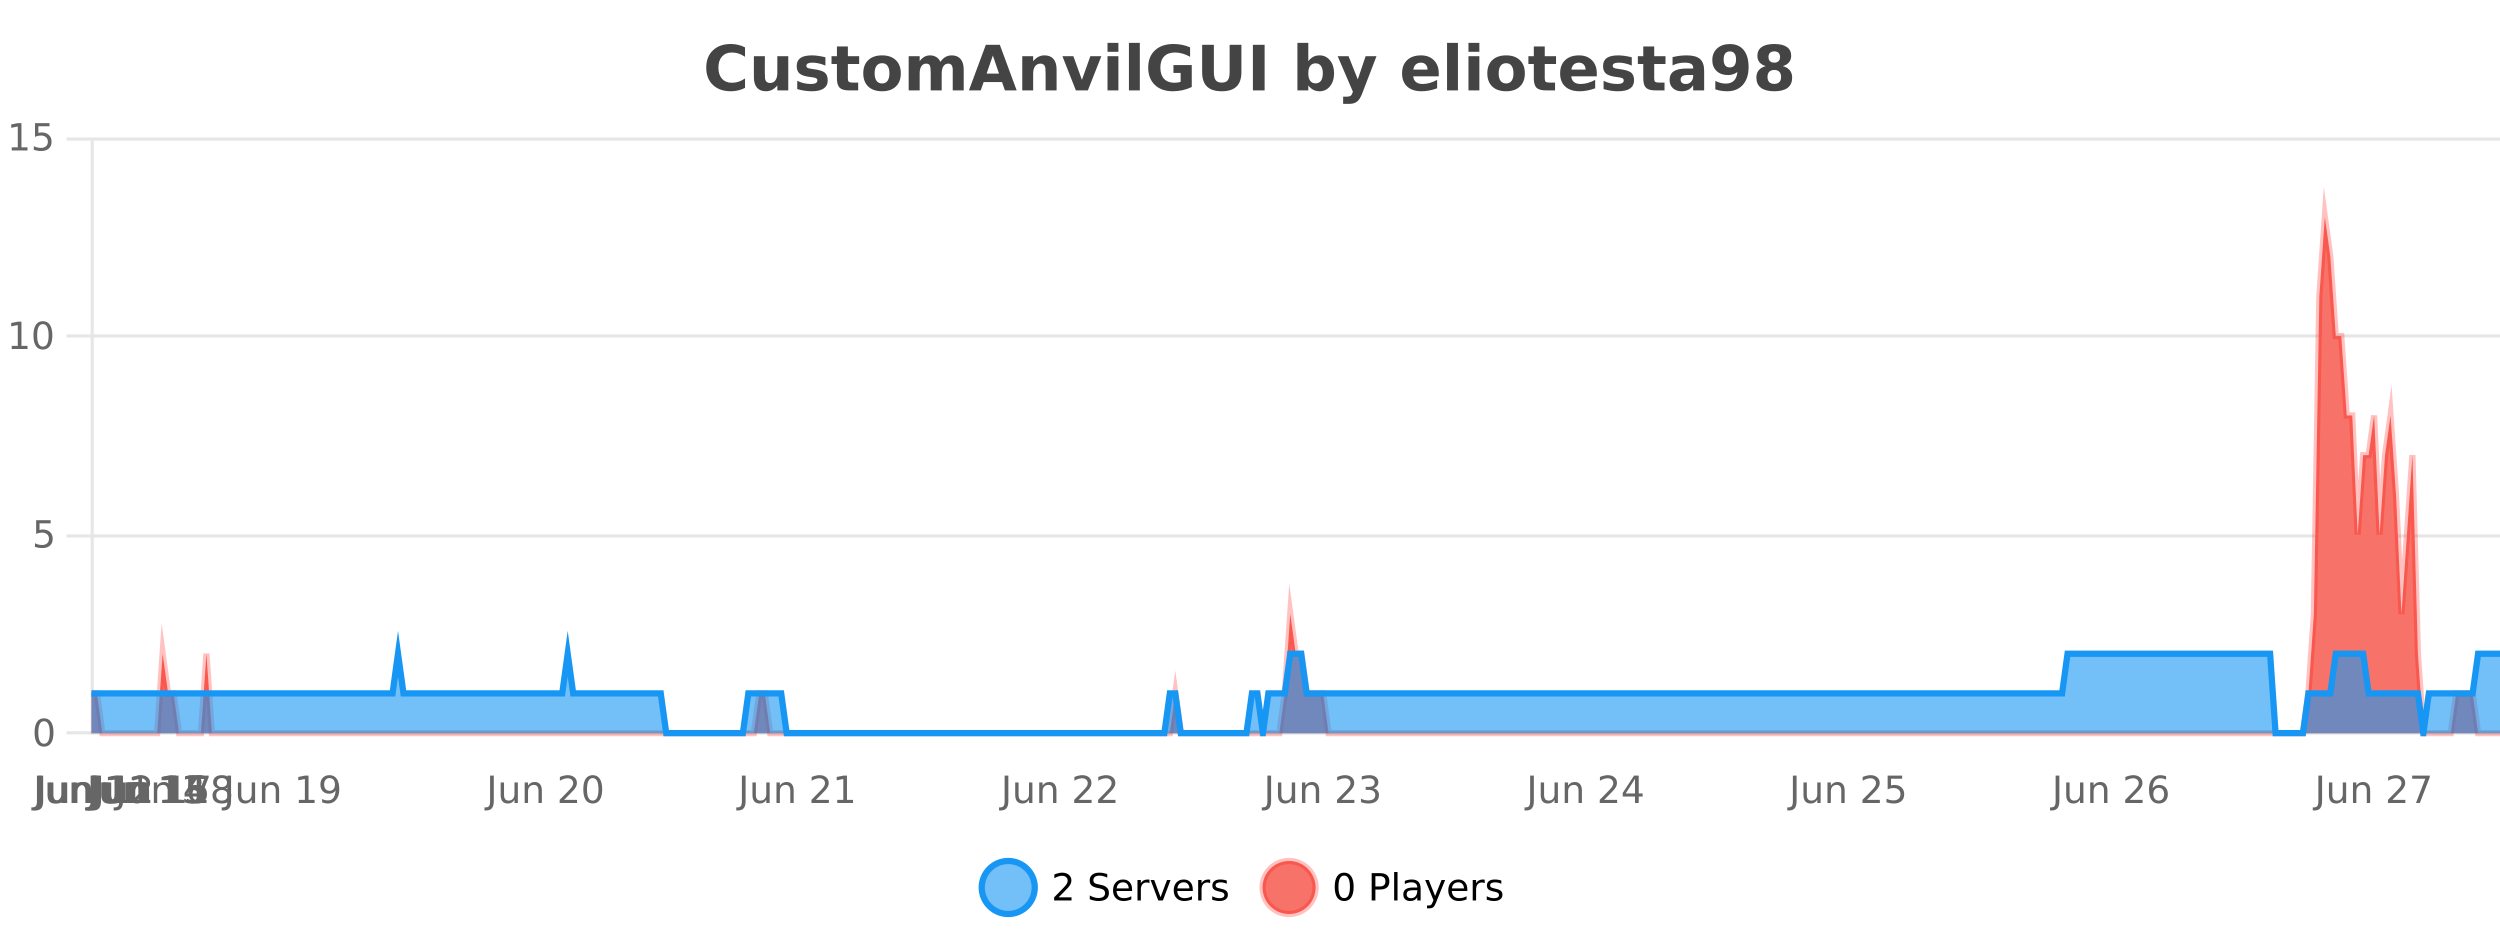
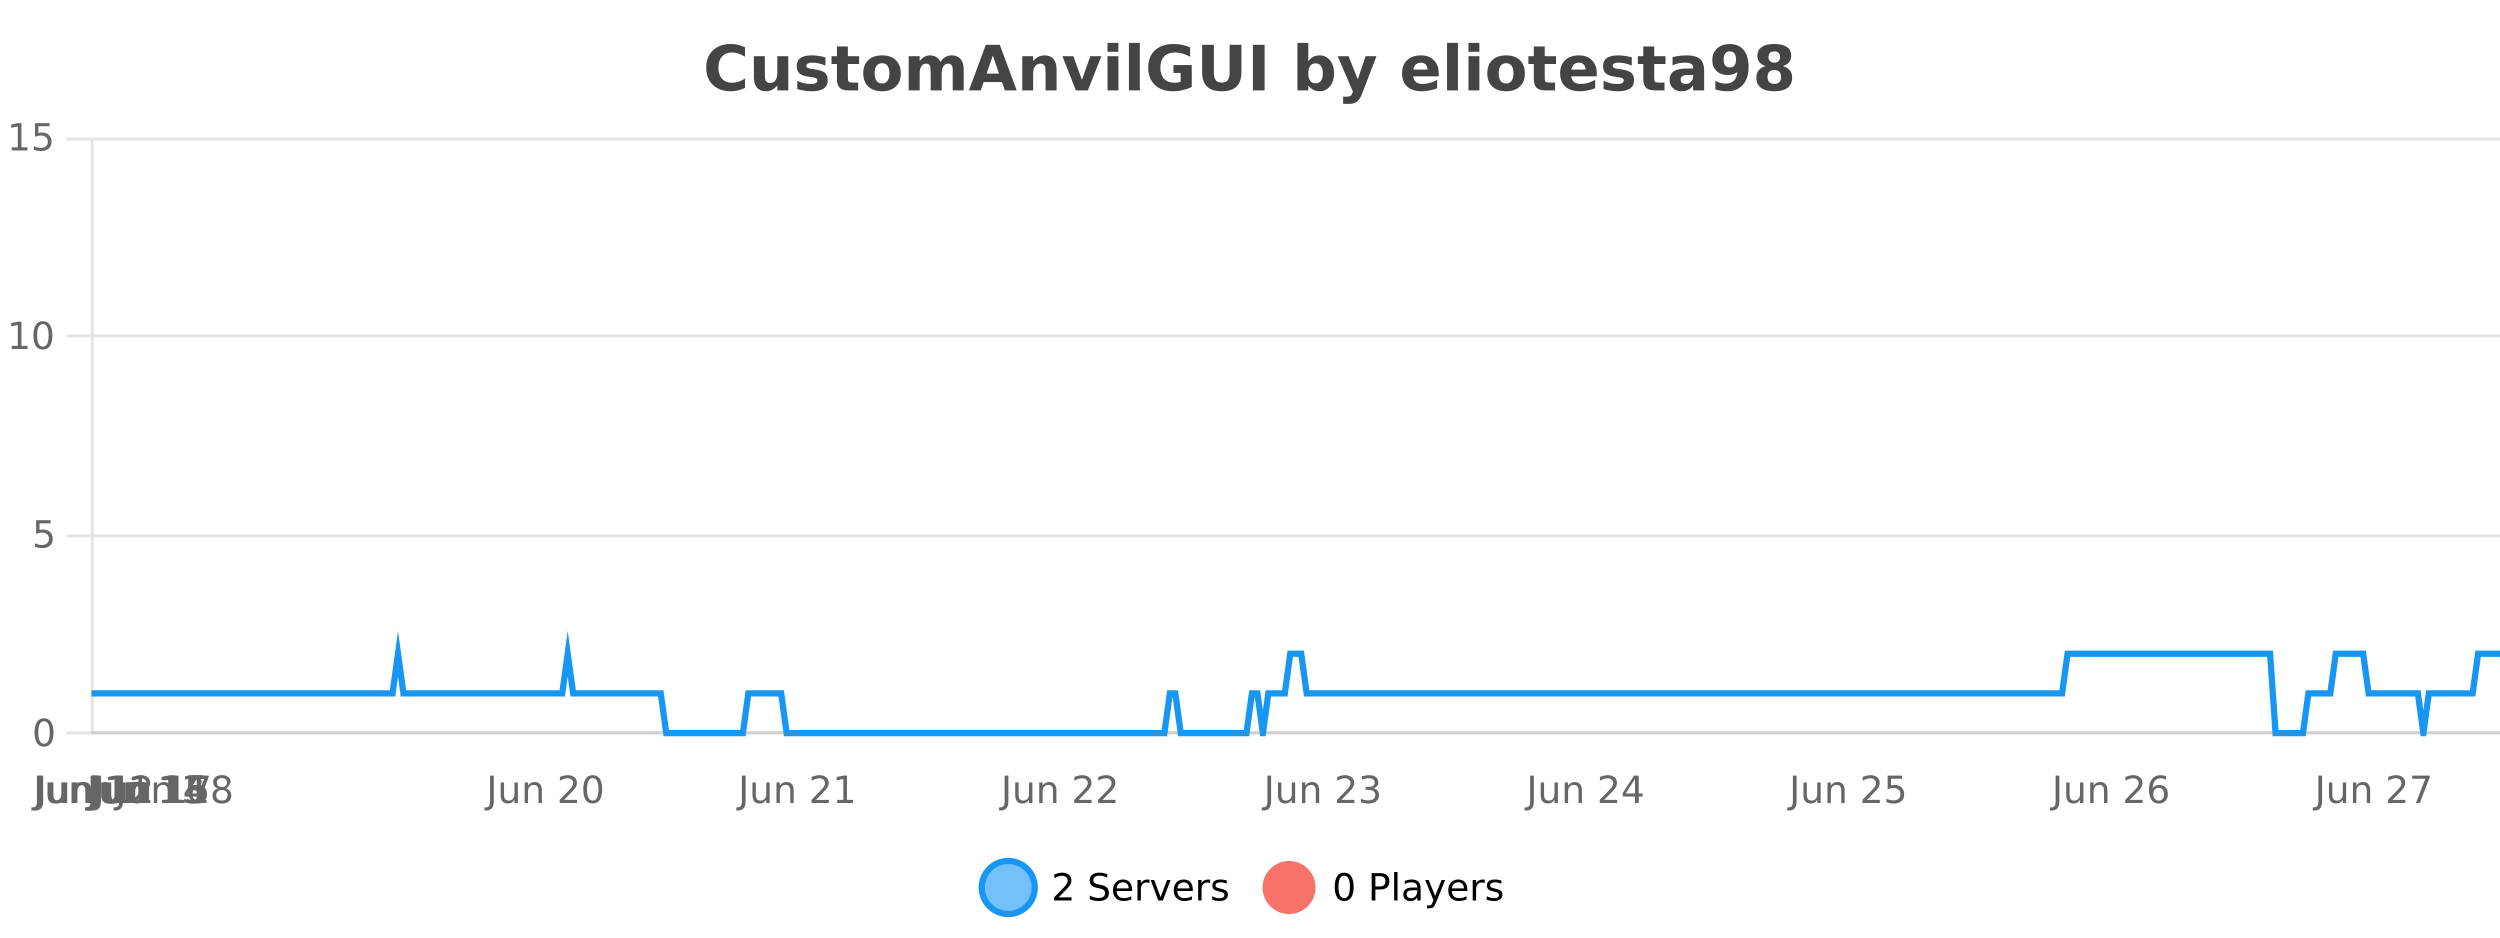
<svg xmlns="http://www.w3.org/2000/svg" width="800pt" height="300pt" viewBox="0 0 800 300" version="1.1">
  <defs>
    <clipPath id="clip1">
      <path d="M 285 263 L 360 263 L 360 300 L 285 300 Z M 285 263 " />
    </clipPath>
    <clipPath id="clip2">
      <path d="M 375 263 L 450 263 L 450 300 L 375 300 Z M 375 263 " />
    </clipPath>
    <clipPath id="clip3">
-       <path d="M 29.27 69 L 800 69 L 800 234.602 L 29.27 234.602 Z M 29.27 69 " />
-     </clipPath>
+       </clipPath>
    <clipPath id="clip4">
-       <path d="M 28.27 43 L 800 43 L 800 235.602 L 28.27 235.602 Z M 28.27 43 " />
-     </clipPath>
+       </clipPath>
    <clipPath id="clip5">
-       <path d="M 29.27 209 L 800 209 L 800 234.602 L 29.27 234.602 Z M 29.27 209 " />
-     </clipPath>
+       </clipPath>
    <clipPath id="clip6">
      <path d="M 28.27 180 L 800 180 L 800 235.602 L 28.27 235.602 Z M 28.27 180 " />
    </clipPath>
  </defs>
  <g id="surface1666121">
    <rect x="0" y="0" width="800" height="300" style="fill:rgb(100%,100%,100%);fill-opacity:1;stroke:none;" />
    <path style="fill:none;stroke-width:1;stroke-linecap:butt;stroke-linejoin:miter;stroke:rgb(0%,0%,0%);stroke-opacity:0.098;stroke-miterlimit:10;" d="M 30 234.5 L 800 234.5 " />
    <path style="fill:none;stroke-width:1;stroke-linecap:butt;stroke-linejoin:miter;stroke:rgb(0%,0%,0%);stroke-opacity:0.098;stroke-miterlimit:10;" d="M 21.27 234.5 L 29 234.5 " />
    <path style="fill:none;stroke-width:1;stroke-linecap:butt;stroke-linejoin:miter;stroke:rgb(0%,0%,0%);stroke-opacity:0.098;stroke-miterlimit:10;" d="M 30 171.5 L 800 171.5 " />
    <path style="fill:none;stroke-width:1;stroke-linecap:butt;stroke-linejoin:miter;stroke:rgb(0%,0%,0%);stroke-opacity:0.098;stroke-miterlimit:10;" d="M 21.27 171.5 L 29 171.5 " />
    <path style="fill:none;stroke-width:1;stroke-linecap:butt;stroke-linejoin:miter;stroke:rgb(0%,0%,0%);stroke-opacity:0.098;stroke-miterlimit:10;" d="M 30 107.5 L 800 107.5 " />
    <path style="fill:none;stroke-width:1;stroke-linecap:butt;stroke-linejoin:miter;stroke:rgb(0%,0%,0%);stroke-opacity:0.098;stroke-miterlimit:10;" d="M 21.27 107.5 L 29 107.5 " />
    <path style="fill:none;stroke-width:1;stroke-linecap:butt;stroke-linejoin:miter;stroke:rgb(0%,0%,0%);stroke-opacity:0.098;stroke-miterlimit:10;" d="M 30 44.5 L 800 44.5 " />
    <path style="fill:none;stroke-width:1;stroke-linecap:butt;stroke-linejoin:miter;stroke:rgb(0%,0%,0%);stroke-opacity:0.098;stroke-miterlimit:10;" d="M 21.27 44.5 L 29 44.5 " />
    <path style=" stroke:none;fill-rule:nonzero;fill:rgb(9.02%,58.824%,95.294%);fill-opacity:0.6;" d="M 331.121 284 C 331.121 288.688 327.324 292.484 322.637 292.484 C 317.953 292.484 314.152 288.688 314.152 284 C 314.152 279.312 317.953 275.516 322.637 275.516 C 327.324 275.516 331.121 279.312 331.121 284 Z M 331.121 284 " />
    <g clip-path="url(#clip1)" clip-rule="nonzero">
      <path style="fill:none;stroke-width:2;stroke-linecap:butt;stroke-linejoin:miter;stroke:rgb(9.02%,58.824%,95.294%);stroke-opacity:1;stroke-miterlimit:10;" d="M 331.121 284 C 331.121 288.688 327.324 292.484 322.637 292.484 C 317.953 292.484 314.152 288.688 314.152 284 C 314.152 279.312 317.953 275.516 322.637 275.516 C 327.324 275.516 331.121 279.312 331.121 284 Z M 331.121 284 " />
    </g>
    <path style=" stroke:none;fill-rule:nonzero;fill:rgb(0%,0%,0%);fill-opacity:1;" d="M 338.75 287.156 L 342.891 287.156 L 342.891 288.156 L 337.328 288.156 L 337.328 287.156 C 337.773 286.699 338.383 286.078 339.156 285.297 C 339.938 284.508 340.426 283.996 340.625 283.766 C 341.008 283.352 341.273 282.996 341.422 282.703 C 341.578 282.402 341.656 282.109 341.656 281.828 C 341.656 281.359 341.488 280.98 341.156 280.688 C 340.832 280.398 340.41 280.25 339.891 280.25 C 339.516 280.25 339.117 280.312 338.703 280.438 C 338.297 280.562 337.859 280.762 337.391 281.031 L 337.391 279.828 C 337.867 279.641 338.312 279.5 338.719 279.406 C 339.133 279.305 339.516 279.25 339.859 279.25 C 340.766 279.25 341.488 279.48 342.031 279.938 C 342.57 280.387 342.844 280.992 342.844 281.75 C 342.844 282.105 342.773 282.445 342.641 282.766 C 342.504 283.09 342.258 283.469 341.906 283.906 C 341.801 284.023 341.488 284.352 340.969 284.891 C 340.445 285.434 339.707 286.188 338.75 287.156 Z M 354.32 279.688 L 354.32 280.844 C 353.871 280.637 353.445 280.48 353.039 280.375 C 352.641 280.262 352.262 280.203 351.898 280.203 C 351.25 280.203 350.75 280.328 350.398 280.578 C 350.055 280.828 349.883 281.188 349.883 281.656 C 349.883 282.043 349.996 282.336 350.227 282.531 C 350.453 282.73 350.898 282.887 351.555 283 L 352.258 283.156 C 353.141 283.324 353.793 283.621 354.211 284.047 C 354.637 284.465 354.852 285.027 354.852 285.734 C 354.852 286.59 354.562 287.234 353.992 287.672 C 353.43 288.109 352.594 288.328 351.492 288.328 C 351.086 288.328 350.648 288.281 350.18 288.188 C 349.711 288.094 349.227 287.953 348.727 287.766 L 348.727 286.547 C 349.203 286.82 349.672 287.023 350.133 287.156 C 350.602 287.293 351.055 287.359 351.492 287.359 C 352.168 287.359 352.688 287.23 353.055 286.969 C 353.43 286.699 353.617 286.32 353.617 285.828 C 353.617 285.402 353.48 285.07 353.211 284.828 C 352.949 284.578 352.516 284.398 351.914 284.281 L 351.195 284.141 C 350.309 283.965 349.668 283.688 349.273 283.312 C 348.887 282.938 348.695 282.418 348.695 281.75 C 348.695 280.969 348.965 280.359 349.508 279.922 C 350.047 279.477 350.797 279.25 351.758 279.25 C 352.172 279.25 352.59 279.289 353.008 279.359 C 353.434 279.434 353.871 279.543 354.32 279.688 Z M 362.266 284.609 L 362.266 285.125 L 357.297 285.125 C 357.348 285.875 357.57 286.445 357.969 286.828 C 358.375 287.215 358.93 287.406 359.641 287.406 C 360.055 287.406 360.457 287.359 360.844 287.266 C 361.238 287.164 361.629 287.008 362.016 286.797 L 362.016 287.828 C 361.617 287.984 361.219 288.105 360.812 288.188 C 360.406 288.281 359.992 288.328 359.578 288.328 C 358.535 288.328 357.707 288.027 357.094 287.422 C 356.477 286.809 356.172 285.98 356.172 284.938 C 356.172 283.867 356.461 283.016 357.047 282.391 C 357.629 281.758 358.41 281.438 359.391 281.438 C 360.273 281.438 360.973 281.727 361.484 282.297 C 362.004 282.859 362.266 283.633 362.266 284.609 Z M 361.188 284.281 C 361.176 283.699 361.008 283.23 360.688 282.875 C 360.363 282.523 359.938 282.344 359.406 282.344 C 358.801 282.344 358.316 282.516 357.953 282.859 C 357.598 283.203 357.395 283.684 357.344 284.297 Z M 367.836 282.594 C 367.711 282.531 367.574 282.484 367.43 282.453 C 367.293 282.414 367.137 282.391 366.961 282.391 C 366.355 282.391 365.887 282.59 365.555 282.984 C 365.23 283.383 365.07 283.953 365.07 284.703 L 365.07 288.156 L 363.992 288.156 L 363.992 281.594 L 365.07 281.594 L 365.07 282.609 C 365.297 282.215 365.594 281.922 365.961 281.734 C 366.324 281.539 366.766 281.438 367.289 281.438 C 367.359 281.438 367.438 281.445 367.523 281.453 C 367.617 281.465 367.715 281.48 367.82 281.5 Z M 368.195 281.594 L 369.336 281.594 L 371.383 287.094 L 373.445 281.594 L 374.586 281.594 L 372.117 288.156 L 370.648 288.156 Z M 381.688 284.609 L 381.688 285.125 L 376.719 285.125 C 376.77 285.875 376.992 286.445 377.391 286.828 C 377.797 287.215 378.352 287.406 379.062 287.406 C 379.477 287.406 379.879 287.359 380.266 287.266 C 380.66 287.164 381.051 287.008 381.438 286.797 L 381.438 287.828 C 381.039 287.984 380.641 288.105 380.234 288.188 C 379.828 288.281 379.414 288.328 379 288.328 C 377.957 288.328 377.129 288.027 376.516 287.422 C 375.898 286.809 375.594 285.98 375.594 284.938 C 375.594 283.867 375.883 283.016 376.469 282.391 C 377.051 281.758 377.832 281.438 378.812 281.438 C 379.695 281.438 380.395 281.727 380.906 282.297 C 381.426 282.859 381.688 283.633 381.688 284.609 Z M 380.609 284.281 C 380.598 283.699 380.43 283.23 380.109 282.875 C 379.785 282.523 379.359 282.344 378.828 282.344 C 378.223 282.344 377.738 282.516 377.375 282.859 C 377.02 283.203 376.816 283.684 376.766 284.297 Z M 387.258 282.594 C 387.133 282.531 386.996 282.484 386.852 282.453 C 386.715 282.414 386.559 282.391 386.383 282.391 C 385.777 282.391 385.309 282.59 384.977 282.984 C 384.652 283.383 384.492 283.953 384.492 284.703 L 384.492 288.156 L 383.414 288.156 L 383.414 281.594 L 384.492 281.594 L 384.492 282.609 C 384.719 282.215 385.016 281.922 385.383 281.734 C 385.746 281.539 386.188 281.438 386.711 281.438 C 386.781 281.438 386.859 281.445 386.945 281.453 C 387.039 281.465 387.137 281.48 387.242 281.5 Z M 392.562 281.781 L 392.562 282.812 C 392.258 282.656 391.941 282.543 391.609 282.469 C 391.285 282.387 390.945 282.344 390.594 282.344 C 390.062 282.344 389.66 282.43 389.391 282.594 C 389.117 282.75 388.984 282.996 388.984 283.328 C 388.984 283.578 389.078 283.777 389.266 283.922 C 389.461 284.059 389.852 284.188 390.438 284.312 L 390.797 284.406 C 391.566 284.562 392.113 284.793 392.438 285.094 C 392.758 285.398 392.922 285.812 392.922 286.344 C 392.922 286.961 392.676 287.445 392.188 287.797 C 391.707 288.152 391.047 288.328 390.203 288.328 C 389.848 288.328 389.477 288.289 389.094 288.219 C 388.719 288.156 388.32 288.059 387.906 287.922 L 387.906 286.797 C 388.301 287.008 388.691 287.164 389.078 287.266 C 389.461 287.371 389.848 287.422 390.234 287.422 C 390.734 287.422 391.117 287.34 391.391 287.172 C 391.672 286.996 391.812 286.746 391.812 286.422 C 391.812 286.133 391.711 285.906 391.516 285.75 C 391.316 285.594 390.883 285.445 390.219 285.297 L 389.844 285.219 C 389.176 285.074 388.691 284.855 388.391 284.562 C 388.098 284.273 387.953 283.875 387.953 283.375 C 387.953 282.75 388.172 282.273 388.609 281.938 C 389.047 281.605 389.664 281.438 390.469 281.438 C 390.863 281.438 391.238 281.469 391.594 281.531 C 391.945 281.586 392.27 281.668 392.562 281.781 Z M 332.637 277.016 " />
    <path style=" stroke:none;fill-rule:nonzero;fill:rgb(96.863%,44.706%,40.784%);fill-opacity:1;" d="M 420.988 284 C 420.988 288.688 417.191 292.484 412.504 292.484 C 407.82 292.484 404.02 288.688 404.02 284 C 404.02 279.312 407.82 275.516 412.504 275.516 C 417.191 275.516 420.988 279.312 420.988 284 Z M 420.988 284 " />
    <g clip-path="url(#clip2)" clip-rule="nonzero">
-       <path style="fill:none;stroke-width:2;stroke-linecap:butt;stroke-linejoin:miter;stroke:rgb(100%,4.706%,0%);stroke-opacity:0.247;stroke-miterlimit:10;" d="M 420.988 284 C 420.988 288.688 417.191 292.484 412.504 292.484 C 407.82 292.484 404.02 288.688 404.02 284 C 404.02 279.312 407.82 275.516 412.504 275.516 C 417.191 275.516 420.988 279.312 420.988 284 Z M 420.988 284 " />
-     </g>
+       </g>
    <path style=" stroke:none;fill-rule:nonzero;fill:rgb(0%,0%,0%);fill-opacity:1;" d="M 430.133 280.188 C 429.527 280.188 429.07 280.492 428.758 281.094 C 428.453 281.688 428.305 282.59 428.305 283.797 C 428.305 284.996 428.453 285.898 428.758 286.5 C 429.07 287.094 429.527 287.391 430.133 287.391 C 430.746 287.391 431.203 287.094 431.508 286.5 C 431.82 285.898 431.977 284.996 431.977 283.797 C 431.977 282.59 431.82 281.688 431.508 281.094 C 431.203 280.492 430.746 280.188 430.133 280.188 Z M 430.133 279.25 C 431.109 279.25 431.859 279.641 432.383 280.422 C 432.902 281.195 433.164 282.32 433.164 283.797 C 433.164 285.266 432.902 286.391 432.383 287.172 C 431.859 287.945 431.109 288.328 430.133 288.328 C 429.152 288.328 428.402 287.945 427.883 287.172 C 427.371 286.391 427.117 285.266 427.117 283.797 C 427.117 282.32 427.371 281.195 427.883 280.422 C 428.402 279.641 429.152 279.25 430.133 279.25 Z M 440.125 280.375 L 440.125 283.672 L 441.609 283.672 C 442.16 283.672 442.586 283.531 442.891 283.25 C 443.191 282.961 443.344 282.547 443.344 282.016 C 443.344 281.496 443.191 281.094 442.891 280.812 C 442.586 280.523 442.16 280.375 441.609 280.375 Z M 438.938 279.406 L 441.609 279.406 C 442.598 279.406 443.344 279.633 443.844 280.078 C 444.344 280.516 444.594 281.164 444.594 282.016 C 444.594 282.883 444.344 283.539 443.844 283.984 C 443.344 284.422 442.598 284.641 441.609 284.641 L 440.125 284.641 L 440.125 288.156 L 438.938 288.156 Z M 446.129 279.031 L 447.207 279.031 L 447.207 288.156 L 446.129 288.156 Z M 452.445 284.859 C 451.578 284.859 450.977 284.961 450.633 285.156 C 450.297 285.355 450.133 285.695 450.133 286.172 C 450.133 286.559 450.258 286.867 450.508 287.094 C 450.766 287.312 451.109 287.422 451.539 287.422 C 452.141 287.422 452.621 287.215 452.977 286.797 C 453.34 286.371 453.523 285.805 453.523 285.094 L 453.523 284.859 Z M 454.602 284.406 L 454.602 288.156 L 453.523 288.156 L 453.523 287.156 C 453.273 287.555 452.965 287.852 452.602 288.047 C 452.234 288.234 451.789 288.328 451.258 288.328 C 450.578 288.328 450.043 288.141 449.648 287.766 C 449.25 287.383 449.055 286.875 449.055 286.25 C 449.055 285.512 449.297 284.953 449.789 284.578 C 450.289 284.203 451.027 284.016 452.008 284.016 L 453.523 284.016 L 453.523 283.906 C 453.523 283.406 453.355 283.023 453.023 282.75 C 452.699 282.48 452.246 282.344 451.664 282.344 C 451.289 282.344 450.918 282.391 450.555 282.484 C 450.199 282.578 449.859 282.715 449.539 282.891 L 449.539 281.891 C 449.934 281.734 450.312 281.621 450.68 281.547 C 451.055 281.477 451.418 281.438 451.773 281.438 C 452.719 281.438 453.43 281.684 453.898 282.172 C 454.367 282.664 454.602 283.406 454.602 284.406 Z M 459.551 288.766 C 459.246 289.547 458.949 290.055 458.66 290.297 C 458.367 290.535 457.98 290.656 457.504 290.656 L 456.645 290.656 L 456.645 289.75 L 457.27 289.75 C 457.57 289.75 457.801 289.676 457.957 289.531 C 458.121 289.395 458.305 289.066 458.504 288.547 L 458.707 288.047 L 456.051 281.594 L 457.191 281.594 L 459.238 286.719 L 461.301 281.594 L 462.441 281.594 Z M 469.543 284.609 L 469.543 285.125 L 464.574 285.125 C 464.625 285.875 464.848 286.445 465.246 286.828 C 465.652 287.215 466.207 287.406 466.918 287.406 C 467.332 287.406 467.734 287.359 468.121 287.266 C 468.516 287.164 468.906 287.008 469.293 286.797 L 469.293 287.828 C 468.895 287.984 468.496 288.105 468.09 288.188 C 467.684 288.281 467.27 288.328 466.855 288.328 C 465.812 288.328 464.984 288.027 464.371 287.422 C 463.754 286.809 463.449 285.98 463.449 284.938 C 463.449 283.867 463.738 283.016 464.324 282.391 C 464.906 281.758 465.688 281.438 466.668 281.438 C 467.551 281.438 468.25 281.727 468.762 282.297 C 469.281 282.859 469.543 283.633 469.543 284.609 Z M 468.465 284.281 C 468.453 283.699 468.285 283.23 467.965 282.875 C 467.641 282.523 467.215 282.344 466.684 282.344 C 466.078 282.344 465.594 282.516 465.23 282.859 C 464.875 283.203 464.672 283.684 464.621 284.297 Z M 475.113 282.594 C 474.988 282.531 474.852 282.484 474.707 282.453 C 474.57 282.414 474.414 282.391 474.238 282.391 C 473.633 282.391 473.164 282.59 472.832 282.984 C 472.508 283.383 472.348 283.953 472.348 284.703 L 472.348 288.156 L 471.27 288.156 L 471.27 281.594 L 472.348 281.594 L 472.348 282.609 C 472.574 282.215 472.871 281.922 473.238 281.734 C 473.602 281.539 474.043 281.438 474.566 281.438 C 474.637 281.438 474.715 281.445 474.801 281.453 C 474.895 281.465 474.992 281.48 475.098 281.5 Z M 480.422 281.781 L 480.422 282.812 C 480.117 282.656 479.801 282.543 479.469 282.469 C 479.145 282.387 478.805 282.344 478.453 282.344 C 477.922 282.344 477.52 282.43 477.25 282.594 C 476.977 282.75 476.844 282.996 476.844 283.328 C 476.844 283.578 476.938 283.777 477.125 283.922 C 477.32 284.059 477.711 284.188 478.297 284.312 L 478.656 284.406 C 479.426 284.562 479.973 284.793 480.297 285.094 C 480.617 285.398 480.781 285.812 480.781 286.344 C 480.781 286.961 480.535 287.445 480.047 287.797 C 479.566 288.152 478.906 288.328 478.062 288.328 C 477.707 288.328 477.336 288.289 476.953 288.219 C 476.578 288.156 476.18 288.059 475.766 287.922 L 475.766 286.797 C 476.16 287.008 476.551 287.164 476.938 287.266 C 477.32 287.371 477.707 287.422 478.094 287.422 C 478.594 287.422 478.977 287.34 479.25 287.172 C 479.531 286.996 479.672 286.746 479.672 286.422 C 479.672 286.133 479.57 285.906 479.375 285.75 C 479.176 285.594 478.742 285.445 478.078 285.297 L 477.703 285.219 C 477.035 285.074 476.551 284.855 476.25 284.562 C 475.957 284.273 475.812 283.875 475.812 283.375 C 475.812 282.75 476.031 282.273 476.469 281.938 C 476.906 281.605 477.523 281.438 478.328 281.438 C 478.723 281.438 479.098 281.469 479.453 281.531 C 479.805 281.586 480.129 281.668 480.422 281.781 Z M 422.504 277.016 " />
    <path style=" stroke:none;fill-rule:nonzero;fill:rgb(26.667%,26.667%,26.667%);fill-opacity:1;" d="M 238.406 28.125 C 237.707 28.48 236.984 28.746 236.234 28.922 C 235.492 29.109 234.711 29.203 233.891 29.203 C 231.461 29.203 229.539 28.527 228.125 27.172 C 226.707 25.809 226 23.965 226 21.641 C 226 19.32 226.707 17.48 228.125 16.125 C 229.539 14.762 231.461 14.078 233.891 14.078 C 234.711 14.078 235.492 14.172 236.234 14.359 C 236.984 14.539 237.707 14.805 238.406 15.156 L 238.406 18.172 C 237.707 17.703 237.02 17.359 236.344 17.141 C 235.664 16.914 234.953 16.797 234.203 16.797 C 232.859 16.797 231.801 17.23 231.031 18.094 C 230.27 18.949 229.891 20.133 229.891 21.641 C 229.891 23.152 230.27 24.34 231.031 25.203 C 231.801 26.059 232.859 26.484 234.203 26.484 C 234.953 26.484 235.664 26.375 236.344 26.156 C 237.02 25.93 237.707 25.578 238.406 25.109 Z M 241.242 24.656 L 241.242 17.984 L 244.758 17.984 L 244.758 19.078 C 244.758 19.672 244.75 20.418 244.742 21.312 C 244.742 22.211 244.742 22.805 244.742 23.094 C 244.742 23.98 244.762 24.617 244.805 25 C 244.855 25.387 244.934 25.668 245.039 25.844 C 245.184 26.074 245.371 26.25 245.602 26.375 C 245.828 26.5 246.094 26.562 246.398 26.562 C 247.125 26.562 247.699 26.281 248.117 25.719 C 248.531 25.156 248.742 24.383 248.742 23.391 L 248.742 17.984 L 252.242 17.984 L 252.242 28.922 L 248.742 28.922 L 248.742 27.344 C 248.211 27.98 247.648 28.449 247.055 28.75 C 246.469 29.051 245.824 29.203 245.117 29.203 C 243.855 29.203 242.891 28.82 242.227 28.047 C 241.57 27.266 241.242 26.137 241.242 24.656 Z M 264.133 18.328 L 264.133 20.984 C 263.391 20.672 262.672 20.438 261.977 20.281 C 261.277 20.125 260.617 20.047 259.992 20.047 C 259.336 20.047 258.844 20.133 258.523 20.297 C 258.199 20.465 258.039 20.719 258.039 21.062 C 258.039 21.344 258.156 21.559 258.398 21.703 C 258.648 21.852 259.086 21.961 259.711 22.031 L 260.336 22.125 C 262.125 22.355 263.328 22.73 263.945 23.25 C 264.559 23.773 264.867 24.59 264.867 25.703 C 264.867 26.871 264.434 27.746 263.57 28.328 C 262.715 28.914 261.438 29.203 259.742 29.203 C 259.012 29.203 258.262 29.145 257.492 29.031 C 256.719 28.918 255.93 28.746 255.117 28.516 L 255.117 25.859 C 255.812 26.203 256.527 26.461 257.258 26.625 C 257.984 26.793 258.73 26.875 259.492 26.875 C 260.18 26.875 260.695 26.781 261.039 26.594 C 261.383 26.406 261.555 26.125 261.555 25.75 C 261.555 25.438 261.434 25.211 261.195 25.062 C 260.953 24.906 260.48 24.789 259.773 24.703 L 259.164 24.625 C 257.602 24.43 256.508 24.07 255.883 23.547 C 255.258 23.016 254.945 22.215 254.945 21.141 C 254.945 19.984 255.34 19.125 256.133 18.562 C 256.934 18 258.152 17.719 259.789 17.719 C 260.434 17.719 261.109 17.773 261.82 17.875 C 262.527 17.969 263.297 18.121 264.133 18.328 Z M 271.32 14.875 L 271.32 17.984 L 274.93 17.984 L 274.93 20.484 L 271.32 20.484 L 271.32 25.125 C 271.32 25.637 271.418 25.98 271.617 26.156 C 271.824 26.336 272.227 26.422 272.82 26.422 L 274.617 26.422 L 274.617 28.922 L 271.617 28.922 C 270.242 28.922 269.262 28.637 268.68 28.062 C 268.105 27.48 267.82 26.5 267.82 25.125 L 267.82 20.484 L 266.086 20.484 L 266.086 17.984 L 267.82 17.984 L 267.82 14.875 Z M 282.273 20.219 C 281.492 20.219 280.898 20.5 280.492 21.062 C 280.086 21.617 279.883 22.418 279.883 23.469 C 279.883 24.512 280.086 25.312 280.492 25.875 C 280.898 26.43 281.492 26.703 282.273 26.703 C 283.031 26.703 283.609 26.43 284.008 25.875 C 284.414 25.312 284.617 24.512 284.617 23.469 C 284.617 22.418 284.414 21.617 284.008 21.062 C 283.609 20.5 283.031 20.219 282.273 20.219 Z M 282.273 17.719 C 284.148 17.719 285.609 18.23 286.664 19.25 C 287.727 20.262 288.258 21.668 288.258 23.469 C 288.258 25.262 287.727 26.668 286.664 27.688 C 285.609 28.699 284.148 29.203 282.273 29.203 C 280.375 29.203 278.898 28.699 277.836 27.688 C 276.773 26.668 276.242 25.262 276.242 23.469 C 276.242 21.668 276.773 20.262 277.836 19.25 C 278.898 18.23 280.375 17.719 282.273 17.719 Z M 300.934 19.797 C 301.379 19.121 301.906 18.605 302.512 18.25 C 303.125 17.898 303.797 17.719 304.527 17.719 C 305.777 17.719 306.73 18.109 307.387 18.891 C 308.051 19.664 308.387 20.789 308.387 22.266 L 308.387 28.922 L 304.871 28.922 L 304.871 23.219 C 304.871 23.137 304.871 23.047 304.871 22.953 C 304.879 22.859 304.887 22.73 304.887 22.562 C 304.887 21.793 304.77 21.234 304.543 20.891 C 304.312 20.539 303.941 20.359 303.434 20.359 C 302.777 20.359 302.266 20.637 301.902 21.188 C 301.535 21.73 301.348 22.516 301.34 23.547 L 301.34 28.922 L 297.824 28.922 L 297.824 23.219 C 297.824 22.012 297.719 21.234 297.512 20.891 C 297.301 20.539 296.934 20.359 296.402 20.359 C 295.723 20.359 295.203 20.637 294.84 21.188 C 294.473 21.73 294.293 22.516 294.293 23.547 L 294.293 28.922 L 290.777 28.922 L 290.777 17.984 L 294.293 17.984 L 294.293 19.578 C 294.73 18.965 295.223 18.5 295.777 18.188 C 296.328 17.875 296.941 17.719 297.621 17.719 C 298.371 17.719 299.035 17.902 299.621 18.266 C 300.203 18.633 300.641 19.141 300.934 19.797 Z M 320.648 26.266 L 314.773 26.266 L 313.836 28.922 L 310.055 28.922 L 315.461 14.344 L 319.945 14.344 L 325.336 28.922 L 321.57 28.922 Z M 315.711 23.562 L 319.695 23.562 L 317.711 17.766 Z M 338.109 22.266 L 338.109 28.922 L 334.594 28.922 L 334.594 23.828 C 334.594 22.883 334.57 22.23 334.531 21.875 C 334.488 21.512 334.414 21.246 334.312 21.078 C 334.176 20.852 333.988 20.672 333.75 20.547 C 333.52 20.422 333.254 20.359 332.953 20.359 C 332.223 20.359 331.648 20.641 331.234 21.203 C 330.816 21.766 330.609 22.547 330.609 23.547 L 330.609 28.922 L 327.125 28.922 L 327.125 17.984 L 330.609 17.984 L 330.609 19.578 C 331.141 18.945 331.703 18.477 332.297 18.172 C 332.891 17.871 333.539 17.719 334.25 17.719 C 335.52 17.719 336.477 18.109 337.125 18.891 C 337.781 19.664 338.109 20.789 338.109 22.266 Z M 339.977 17.984 L 343.477 17.984 L 346.211 25.547 L 348.914 17.984 L 352.43 17.984 L 348.117 28.922 L 344.273 28.922 Z M 354.402 17.984 L 357.887 17.984 L 357.887 28.922 L 354.402 28.922 Z M 354.402 13.719 L 357.887 13.719 L 357.887 16.578 L 354.402 16.578 Z M 361.258 13.719 L 364.742 13.719 L 364.742 28.922 L 361.258 28.922 Z M 381.363 27.844 C 380.426 28.293 379.449 28.633 378.441 28.859 C 377.441 29.086 376.398 29.203 375.316 29.203 C 372.887 29.203 370.965 28.527 369.551 27.172 C 368.133 25.809 367.426 23.965 367.426 21.641 C 367.426 19.297 368.145 17.453 369.582 16.109 C 371.027 14.758 373.012 14.078 375.535 14.078 C 376.504 14.078 377.43 14.172 378.316 14.359 C 379.199 14.539 380.039 14.805 380.832 15.156 L 380.832 18.172 C 380.02 17.715 379.207 17.371 378.395 17.141 C 377.59 16.914 376.789 16.797 375.988 16.797 C 374.488 16.797 373.332 17.219 372.52 18.062 C 371.715 18.898 371.316 20.09 371.316 21.641 C 371.316 23.184 371.707 24.375 372.488 25.219 C 373.27 26.062 374.379 26.484 375.816 26.484 C 376.199 26.484 376.559 26.461 376.895 26.406 C 377.238 26.355 377.539 26.277 377.801 26.172 L 377.801 23.344 L 375.504 23.344 L 375.504 20.828 L 381.363 20.828 Z M 384.688 14.344 L 388.438 14.344 L 388.438 23.078 C 388.438 24.289 388.633 25.152 389.031 25.672 C 389.426 26.184 390.066 26.438 390.953 26.438 C 391.859 26.438 392.504 26.184 392.891 25.672 C 393.285 25.152 393.484 24.289 393.484 23.078 L 393.484 14.344 L 397.25 14.344 L 397.25 23.078 C 397.25 25.141 396.727 26.68 395.688 27.688 C 394.656 28.699 393.078 29.203 390.953 29.203 C 388.836 29.203 387.266 28.699 386.234 27.688 C 385.203 26.68 384.688 25.141 384.688 23.078 Z M 400.926 14.344 L 404.676 14.344 L 404.676 28.922 L 400.926 28.922 Z M 420.984 26.672 C 421.734 26.672 422.305 26.402 422.703 25.859 C 423.098 25.309 423.297 24.512 423.297 23.469 C 423.297 22.43 423.098 21.637 422.703 21.094 C 422.305 20.543 421.734 20.266 420.984 20.266 C 420.234 20.266 419.656 20.543 419.25 21.094 C 418.852 21.637 418.656 22.43 418.656 23.469 C 418.656 24.5 418.852 25.293 419.25 25.844 C 419.656 26.398 420.234 26.672 420.984 26.672 Z M 418.656 19.578 C 419.145 18.945 419.68 18.477 420.266 18.172 C 420.848 17.871 421.52 17.719 422.281 17.719 C 423.633 17.719 424.742 18.258 425.609 19.328 C 426.473 20.402 426.906 21.781 426.906 23.469 C 426.906 25.148 426.473 26.523 425.609 27.594 C 424.742 28.668 423.633 29.203 422.281 29.203 C 421.52 29.203 420.848 29.051 420.266 28.75 C 419.68 28.449 419.145 27.98 418.656 27.344 L 418.656 28.922 L 415.172 28.922 L 415.172 13.719 L 418.656 13.719 Z M 428.055 17.984 L 431.539 17.984 L 434.492 25.406 L 436.992 17.984 L 440.477 17.984 L 435.883 29.953 C 435.422 31.172 434.883 32.02 434.258 32.5 C 433.641 32.988 432.836 33.234 431.836 33.234 L 429.805 33.234 L 429.805 30.938 L 430.898 30.938 C 431.492 30.938 431.922 30.844 432.195 30.656 C 432.465 30.469 432.672 30.129 432.82 29.641 L 432.93 29.344 Z M 460.398 23.422 L 460.398 24.422 L 452.227 24.422 C 452.309 25.246 452.605 25.859 453.117 26.266 C 453.625 26.672 454.336 26.875 455.242 26.875 C 455.98 26.875 456.734 26.766 457.508 26.547 C 458.277 26.328 459.07 26 459.883 25.562 L 459.883 28.25 C 459.059 28.562 458.23 28.797 457.398 28.953 C 456.574 29.117 455.75 29.203 454.93 29.203 C 452.949 29.203 451.406 28.703 450.305 27.703 C 449.211 26.695 448.664 25.281 448.664 23.469 C 448.664 21.68 449.199 20.273 450.273 19.25 C 451.355 18.23 452.84 17.719 454.727 17.719 C 456.445 17.719 457.82 18.242 458.852 19.281 C 459.883 20.312 460.398 21.695 460.398 23.422 Z M 456.805 22.266 C 456.805 21.602 456.609 21.062 456.227 20.656 C 455.84 20.25 455.336 20.047 454.711 20.047 C 454.031 20.047 453.48 20.242 453.055 20.625 C 452.637 21 452.375 21.547 452.273 22.266 Z M 463.055 13.719 L 466.539 13.719 L 466.539 28.922 L 463.055 28.922 Z M 469.91 17.984 L 473.395 17.984 L 473.395 28.922 L 469.91 28.922 Z M 469.91 13.719 L 473.395 13.719 L 473.395 16.578 L 469.91 16.578 Z M 481.969 20.219 C 481.188 20.219 480.594 20.5 480.188 21.062 C 479.781 21.617 479.578 22.418 479.578 23.469 C 479.578 24.512 479.781 25.312 480.188 25.875 C 480.594 26.43 481.188 26.703 481.969 26.703 C 482.727 26.703 483.305 26.43 483.703 25.875 C 484.109 25.312 484.312 24.512 484.312 23.469 C 484.312 22.418 484.109 21.617 483.703 21.062 C 483.305 20.5 482.727 20.219 481.969 20.219 Z M 481.969 17.719 C 483.844 17.719 485.305 18.23 486.359 19.25 C 487.422 20.262 487.953 21.668 487.953 23.469 C 487.953 25.262 487.422 26.668 486.359 27.688 C 485.305 28.699 483.844 29.203 481.969 29.203 C 480.07 29.203 478.594 28.699 477.531 27.688 C 476.469 26.668 475.938 25.262 475.938 23.469 C 475.938 21.668 476.469 20.262 477.531 19.25 C 478.594 18.23 480.07 17.719 481.969 17.719 Z M 494.32 14.875 L 494.32 17.984 L 497.93 17.984 L 497.93 20.484 L 494.32 20.484 L 494.32 25.125 C 494.32 25.637 494.418 25.98 494.617 26.156 C 494.824 26.336 495.227 26.422 495.82 26.422 L 497.617 26.422 L 497.617 28.922 L 494.617 28.922 C 493.242 28.922 492.262 28.637 491.68 28.062 C 491.105 27.48 490.82 26.5 490.82 25.125 L 490.82 20.484 L 489.086 20.484 L 489.086 17.984 L 490.82 17.984 L 490.82 14.875 Z M 510.973 23.422 L 510.973 24.422 L 502.801 24.422 C 502.883 25.246 503.18 25.859 503.691 26.266 C 504.199 26.672 504.91 26.875 505.816 26.875 C 506.555 26.875 507.309 26.766 508.082 26.547 C 508.852 26.328 509.645 26 510.457 25.562 L 510.457 28.25 C 509.633 28.562 508.805 28.797 507.973 28.953 C 507.148 29.117 506.324 29.203 505.504 29.203 C 503.523 29.203 501.98 28.703 500.879 27.703 C 499.785 26.695 499.238 25.281 499.238 23.469 C 499.238 21.68 499.773 20.273 500.848 19.25 C 501.93 18.23 503.414 17.719 505.301 17.719 C 507.02 17.719 508.395 18.242 509.426 19.281 C 510.457 20.312 510.973 21.695 510.973 23.422 Z M 507.379 22.266 C 507.379 21.602 507.184 21.062 506.801 20.656 C 506.414 20.25 505.91 20.047 505.285 20.047 C 504.605 20.047 504.055 20.242 503.629 20.625 C 503.211 21 502.949 21.547 502.848 22.266 Z M 522.164 18.328 L 522.164 20.984 C 521.422 20.672 520.703 20.438 520.008 20.281 C 519.309 20.125 518.648 20.047 518.023 20.047 C 517.367 20.047 516.875 20.133 516.555 20.297 C 516.23 20.465 516.07 20.719 516.07 21.062 C 516.07 21.344 516.188 21.559 516.43 21.703 C 516.68 21.852 517.117 21.961 517.742 22.031 L 518.367 22.125 C 520.156 22.355 521.359 22.73 521.977 23.25 C 522.59 23.773 522.898 24.59 522.898 25.703 C 522.898 26.871 522.465 27.746 521.602 28.328 C 520.746 28.914 519.469 29.203 517.773 29.203 C 517.043 29.203 516.293 29.145 515.523 29.031 C 514.75 28.918 513.961 28.746 513.148 28.516 L 513.148 25.859 C 513.844 26.203 514.559 26.461 515.289 26.625 C 516.016 26.793 516.762 26.875 517.523 26.875 C 518.211 26.875 518.727 26.781 519.07 26.594 C 519.414 26.406 519.586 26.125 519.586 25.75 C 519.586 25.438 519.465 25.211 519.227 25.062 C 518.984 24.906 518.512 24.789 517.805 24.703 L 517.195 24.625 C 515.633 24.43 514.539 24.07 513.914 23.547 C 513.289 23.016 512.977 22.215 512.977 21.141 C 512.977 19.984 513.371 19.125 514.164 18.562 C 514.965 18 516.184 17.719 517.82 17.719 C 518.465 17.719 519.141 17.773 519.852 17.875 C 520.559 17.969 521.328 18.121 522.164 18.328 Z M 529.348 14.875 L 529.348 17.984 L 532.957 17.984 L 532.957 20.484 L 529.348 20.484 L 529.348 25.125 C 529.348 25.637 529.445 25.98 529.645 26.156 C 529.852 26.336 530.254 26.422 530.848 26.422 L 532.645 26.422 L 532.645 28.922 L 529.645 28.922 C 528.27 28.922 527.289 28.637 526.707 28.062 C 526.133 27.48 525.848 26.5 525.848 25.125 L 525.848 20.484 L 524.113 20.484 L 524.113 17.984 L 525.848 17.984 L 525.848 14.875 Z M 539.984 24 C 539.254 24 538.707 24.125 538.344 24.375 C 537.977 24.617 537.797 24.98 537.797 25.469 C 537.797 25.906 537.941 26.25 538.234 26.5 C 538.535 26.75 538.945 26.875 539.469 26.875 C 540.125 26.875 540.676 26.641 541.125 26.172 C 541.582 25.703 541.812 25.117 541.812 24.406 L 541.812 24 Z M 545.328 22.688 L 545.328 28.922 L 541.812 28.922 L 541.812 27.297 C 541.344 27.965 540.812 28.449 540.219 28.75 C 539.633 29.051 538.922 29.203 538.078 29.203 C 536.953 29.203 536.035 28.875 535.328 28.219 C 534.617 27.555 534.266 26.695 534.266 25.641 C 534.266 24.359 534.703 23.422 535.578 22.828 C 536.461 22.227 537.852 21.922 539.75 21.922 L 541.812 21.922 L 541.812 21.641 C 541.812 21.09 541.594 20.688 541.156 20.438 C 540.719 20.18 540.035 20.047 539.109 20.047 C 538.359 20.047 537.66 20.125 537.016 20.281 C 536.367 20.43 535.77 20.648 535.219 20.938 L 535.219 18.281 C 535.969 18.094 536.719 17.953 537.469 17.859 C 538.227 17.766 538.988 17.719 539.75 17.719 C 541.719 17.719 543.141 18.109 544.016 18.891 C 544.891 19.664 545.328 20.93 545.328 22.688 Z M 548.906 28.594 L 548.906 25.906 C 549.508 26.188 550.082 26.402 550.625 26.547 C 551.176 26.684 551.719 26.75 552.25 26.75 C 553.363 26.75 554.234 26.438 554.859 25.812 C 555.484 25.188 555.852 24.266 555.969 23.047 C 555.531 23.371 555.055 23.617 554.547 23.781 C 554.047 23.938 553.504 24.016 552.922 24.016 C 551.43 24.016 550.227 23.586 549.312 22.719 C 548.395 21.844 547.938 20.699 547.938 19.281 C 547.938 17.711 548.445 16.453 549.469 15.516 C 550.488 14.57 551.852 14.094 553.562 14.094 C 555.469 14.094 556.941 14.734 557.984 16.016 C 559.023 17.297 559.547 19.109 559.547 21.453 C 559.547 23.871 558.938 25.766 557.719 27.141 C 556.5 28.516 554.828 29.203 552.703 29.203 C 552.023 29.203 551.375 29.148 550.75 29.047 C 550.125 28.953 549.508 28.805 548.906 28.594 Z M 553.547 21.578 C 554.203 21.578 554.695 21.367 555.031 20.938 C 555.363 20.512 555.531 19.871 555.531 19.016 C 555.531 18.172 555.363 17.539 555.031 17.109 C 554.695 16.672 554.203 16.453 553.547 16.453 C 552.891 16.453 552.395 16.672 552.062 17.109 C 551.727 17.539 551.562 18.172 551.562 19.016 C 551.562 19.871 551.727 20.512 552.062 20.938 C 552.395 21.367 552.891 21.578 553.547 21.578 Z M 567.789 22.391 C 567.078 22.391 566.539 22.586 566.164 22.969 C 565.789 23.355 565.602 23.906 565.602 24.625 C 565.602 25.344 565.789 25.898 566.164 26.281 C 566.539 26.656 567.078 26.844 567.789 26.844 C 568.484 26.844 569.016 26.656 569.383 26.281 C 569.758 25.898 569.945 25.344 569.945 24.625 C 569.945 23.906 569.758 23.355 569.383 22.969 C 569.016 22.586 568.484 22.391 567.789 22.391 Z M 565.039 21.156 C 564.152 20.887 563.484 20.477 563.039 19.922 C 562.59 19.371 562.367 18.684 562.367 17.859 C 562.367 16.633 562.824 15.695 563.742 15.047 C 564.656 14.402 566.008 14.078 567.789 14.078 C 569.547 14.078 570.887 14.402 571.805 15.047 C 572.719 15.684 573.18 16.621 573.18 17.859 C 573.18 18.684 572.949 19.371 572.492 19.922 C 572.043 20.477 571.375 20.887 570.492 21.156 C 571.48 21.43 572.227 21.871 572.727 22.484 C 573.234 23.102 573.492 23.875 573.492 24.812 C 573.492 26.262 573.012 27.355 572.055 28.094 C 571.094 28.836 569.672 29.203 567.789 29.203 C 565.891 29.203 564.461 28.836 563.492 28.094 C 562.523 27.355 562.039 26.262 562.039 24.812 C 562.039 23.875 562.289 23.102 562.789 22.484 C 563.297 21.871 564.047 21.43 565.039 21.156 Z M 565.914 18.234 C 565.914 18.82 566.074 19.266 566.398 19.578 C 566.719 19.891 567.184 20.047 567.789 20.047 C 568.371 20.047 568.82 19.891 569.133 19.578 C 569.453 19.266 569.617 18.82 569.617 18.234 C 569.617 17.664 569.453 17.219 569.133 16.906 C 568.82 16.594 568.371 16.438 567.789 16.438 C 567.184 16.438 566.719 16.594 566.398 16.906 C 566.074 17.219 565.914 17.664 565.914 18.234 Z M 225 10.359 " />
    <path style="fill:none;stroke-width:1;stroke-linecap:butt;stroke-linejoin:miter;stroke:rgb(0%,0%,0%);stroke-opacity:0.098;stroke-miterlimit:10;" d="M 29 234.5 L 801 234.5 " />
    <path style=" stroke:none;fill-rule:nonzero;fill:rgb(40%,40%,40%);fill-opacity:1;" d="M 11.824 248.203 L 13.012 248.203 L 13.012 256.344 C 13.012 257.395 12.809 258.16 12.402 258.641 C 12.004 259.117 11.363 259.359 10.48 259.359 L 10.027 259.359 L 10.027 258.359 L 10.402 258.359 C 10.922 258.359 11.285 258.211 11.496 257.922 C 11.715 257.629 11.824 257.102 11.824 256.344 Z M 15.207 254.359 L 15.207 250.391 L 16.285 250.391 L 16.285 254.328 C 16.285 254.945 16.402 255.406 16.645 255.719 C 16.895 256.031 17.258 256.188 17.738 256.188 C 18.32 256.188 18.777 256.008 19.113 255.641 C 19.457 255.266 19.629 254.758 19.629 254.109 L 19.629 250.391 L 20.707 250.391 L 20.707 256.953 L 19.629 256.953 L 19.629 255.938 C 19.367 256.344 19.066 256.648 18.723 256.844 C 18.379 257.031 17.977 257.125 17.52 257.125 C 16.758 257.125 16.18 256.891 15.785 256.422 C 15.398 255.953 15.207 255.266 15.207 254.359 Z M 17.926 250.234 Z M 28.391 252.984 L 28.391 256.953 L 27.312 256.953 L 27.312 253.031 C 27.312 252.406 27.188 251.945 26.938 251.641 C 26.695 251.328 26.336 251.172 25.859 251.172 C 25.273 251.172 24.812 251.359 24.469 251.734 C 24.133 252.102 23.969 252.605 23.969 253.25 L 23.969 256.953 L 22.891 256.953 L 22.891 250.391 L 23.969 250.391 L 23.969 251.406 C 24.227 251.012 24.531 250.719 24.875 250.531 C 25.227 250.336 25.633 250.234 26.094 250.234 C 26.844 250.234 27.41 250.469 27.797 250.938 C 28.191 251.398 28.391 252.078 28.391 252.984 Z M 34.703 255.953 L 36.641 255.953 L 36.641 249.281 L 34.531 249.703 L 34.531 248.625 L 36.625 248.203 L 37.812 248.203 L 37.812 255.953 L 39.75 255.953 L 39.75 256.953 L 34.703 256.953 Z M 42.336 255.953 L 44.273 255.953 L 44.273 249.281 L 42.164 249.703 L 42.164 248.625 L 44.258 248.203 L 45.445 248.203 L 45.445 255.953 L 47.383 255.953 L 47.383 256.953 L 42.336 256.953 Z M 10.652 245.816 " />
    <path style=" stroke:none;fill-rule:nonzero;fill:rgb(40%,40%,40%);fill-opacity:1;" d="M 12.625 248.203 L 13.812 248.203 L 13.812 256.344 C 13.812 257.395 13.609 258.16 13.203 258.641 C 12.805 259.117 12.164 259.359 11.281 259.359 L 10.828 259.359 L 10.828 258.359 L 11.203 258.359 C 11.723 258.359 12.086 258.211 12.297 257.922 C 12.516 257.629 12.625 257.102 12.625 256.344 Z M 16.008 254.359 L 16.008 250.391 L 17.086 250.391 L 17.086 254.328 C 17.086 254.945 17.203 255.406 17.445 255.719 C 17.695 256.031 18.059 256.188 18.539 256.188 C 19.121 256.188 19.578 256.008 19.914 255.641 C 20.258 255.266 20.43 254.758 20.43 254.109 L 20.43 250.391 L 21.508 250.391 L 21.508 256.953 L 20.43 256.953 L 20.43 255.938 C 20.168 256.344 19.867 256.648 19.523 256.844 C 19.18 257.031 18.777 257.125 18.32 257.125 C 17.559 257.125 16.98 256.891 16.586 256.422 C 16.199 255.953 16.008 255.266 16.008 254.359 Z M 18.727 250.234 Z M 29.191 252.984 L 29.191 256.953 L 28.113 256.953 L 28.113 253.031 C 28.113 252.406 27.988 251.945 27.738 251.641 C 27.496 251.328 27.137 251.172 26.66 251.172 C 26.074 251.172 25.613 251.359 25.27 251.734 C 24.934 252.102 24.77 252.605 24.77 253.25 L 24.77 256.953 L 23.691 256.953 L 23.691 250.391 L 24.77 250.391 L 24.77 251.406 C 25.027 251.012 25.332 250.719 25.676 250.531 C 26.027 250.336 26.434 250.234 26.895 250.234 C 27.645 250.234 28.211 250.469 28.598 250.938 C 28.992 251.398 29.191 252.078 29.191 252.984 Z M 35.5 255.953 L 37.438 255.953 L 37.438 249.281 L 35.328 249.703 L 35.328 248.625 L 37.422 248.203 L 38.609 248.203 L 38.609 255.953 L 40.547 255.953 L 40.547 256.953 L 35.5 256.953 Z M 43.949 255.953 L 48.09 255.953 L 48.09 256.953 L 42.527 256.953 L 42.527 255.953 C 42.973 255.496 43.582 254.875 44.355 254.094 C 45.137 253.305 45.625 252.793 45.824 252.562 C 46.207 252.148 46.473 251.793 46.621 251.5 C 46.777 251.199 46.855 250.906 46.855 250.625 C 46.855 250.156 46.688 249.777 46.355 249.484 C 46.031 249.195 45.609 249.047 45.09 249.047 C 44.715 249.047 44.316 249.109 43.902 249.234 C 43.496 249.359 43.059 249.559 42.59 249.828 L 42.59 248.625 C 43.066 248.438 43.512 248.297 43.918 248.203 C 44.332 248.102 44.715 248.047 45.059 248.047 C 45.965 248.047 46.688 248.277 47.23 248.734 C 47.77 249.184 48.043 249.789 48.043 250.547 C 48.043 250.902 47.973 251.242 47.84 251.562 C 47.703 251.887 47.457 252.266 47.105 252.703 C 47 252.82 46.688 253.148 46.168 253.688 C 45.645 254.23 44.906 254.984 43.949 255.953 Z M 11.453 245.816 " />
    <path style=" stroke:none;fill-rule:nonzero;fill:rgb(40%,40%,40%);fill-opacity:1;" d="M 29.004 248.203 L 30.191 248.203 L 30.191 256.344 C 30.191 257.395 29.988 258.16 29.582 258.641 C 29.184 259.117 28.543 259.359 27.66 259.359 L 27.207 259.359 L 27.207 258.359 L 27.582 258.359 C 28.102 258.359 28.465 258.211 28.676 257.922 C 28.895 257.629 29.004 257.102 29.004 256.344 Z M 32.387 254.359 L 32.387 250.391 L 33.465 250.391 L 33.465 254.328 C 33.465 254.945 33.582 255.406 33.824 255.719 C 34.074 256.031 34.438 256.188 34.918 256.188 C 35.5 256.188 35.957 256.008 36.293 255.641 C 36.637 255.266 36.809 254.758 36.809 254.109 L 36.809 250.391 L 37.887 250.391 L 37.887 256.953 L 36.809 256.953 L 36.809 255.938 C 36.547 256.344 36.246 256.648 35.902 256.844 C 35.559 257.031 35.156 257.125 34.699 257.125 C 33.938 257.125 33.359 256.891 32.965 256.422 C 32.578 255.953 32.387 255.266 32.387 254.359 Z M 35.105 250.234 Z M 45.57 252.984 L 45.57 256.953 L 44.492 256.953 L 44.492 253.031 C 44.492 252.406 44.367 251.945 44.117 251.641 C 43.875 251.328 43.516 251.172 43.039 251.172 C 42.453 251.172 41.992 251.359 41.648 251.734 C 41.312 252.102 41.148 252.605 41.148 253.25 L 41.148 256.953 L 40.07 256.953 L 40.07 250.391 L 41.148 250.391 L 41.148 251.406 C 41.406 251.012 41.711 250.719 42.055 250.531 C 42.406 250.336 42.812 250.234 43.273 250.234 C 44.023 250.234 44.59 250.469 44.977 250.938 C 45.371 251.398 45.57 252.078 45.57 252.984 Z M 51.883 255.953 L 53.82 255.953 L 53.82 249.281 L 51.711 249.703 L 51.711 248.625 L 53.805 248.203 L 54.992 248.203 L 54.992 255.953 L 56.93 255.953 L 56.93 256.953 L 51.883 256.953 Z M 62.906 252.234 C 63.469 252.359 63.906 252.617 64.219 253 C 64.539 253.375 64.703 253.844 64.703 254.406 C 64.703 255.273 64.406 255.945 63.812 256.422 C 63.219 256.891 62.375 257.125 61.281 257.125 C 60.914 257.125 60.535 257.086 60.141 257.016 C 59.754 256.945 59.359 256.836 58.953 256.688 L 58.953 255.547 C 59.273 255.734 59.629 255.883 60.016 255.984 C 60.41 256.078 60.82 256.125 61.25 256.125 C 61.988 256.125 62.551 255.98 62.938 255.688 C 63.332 255.398 63.531 254.969 63.531 254.406 C 63.531 253.898 63.348 253.496 62.984 253.203 C 62.617 252.914 62.117 252.766 61.484 252.766 L 60.453 252.766 L 60.453 251.797 L 61.531 251.797 C 62.102 251.797 62.547 251.684 62.859 251.453 C 63.172 251.215 63.328 250.875 63.328 250.438 C 63.328 249.992 63.164 249.648 62.844 249.406 C 62.531 249.168 62.078 249.047 61.484 249.047 C 61.148 249.047 60.797 249.086 60.422 249.156 C 60.055 249.219 59.648 249.324 59.203 249.469 L 59.203 248.422 C 59.66 248.297 60.082 248.203 60.469 248.141 C 60.863 248.078 61.234 248.047 61.578 248.047 C 62.484 248.047 63.195 248.25 63.719 248.656 C 64.238 249.062 64.5 249.617 64.5 250.312 C 64.5 250.805 64.359 251.215 64.078 251.547 C 63.805 251.883 63.414 252.109 62.906 252.234 Z M 27.832 245.816 " />
    <path style=" stroke:none;fill-rule:nonzero;fill:rgb(40%,40%,40%);fill-opacity:1;" d="M 29.445 248.203 L 30.633 248.203 L 30.633 256.344 C 30.633 257.395 30.43 258.16 30.023 258.641 C 29.625 259.117 28.984 259.359 28.102 259.359 L 27.648 259.359 L 27.648 258.359 L 28.023 258.359 C 28.543 258.359 28.906 258.211 29.117 257.922 C 29.336 257.629 29.445 257.102 29.445 256.344 Z M 32.828 254.359 L 32.828 250.391 L 33.906 250.391 L 33.906 254.328 C 33.906 254.945 34.023 255.406 34.266 255.719 C 34.516 256.031 34.879 256.188 35.359 256.188 C 35.941 256.188 36.398 256.008 36.734 255.641 C 37.078 255.266 37.25 254.758 37.25 254.109 L 37.25 250.391 L 38.328 250.391 L 38.328 256.953 L 37.25 256.953 L 37.25 255.938 C 36.988 256.344 36.688 256.648 36.344 256.844 C 36 257.031 35.598 257.125 35.141 257.125 C 34.379 257.125 33.801 256.891 33.406 256.422 C 33.02 255.953 32.828 255.266 32.828 254.359 Z M 35.547 250.234 Z M 46.012 252.984 L 46.012 256.953 L 44.934 256.953 L 44.934 253.031 C 44.934 252.406 44.809 251.945 44.559 251.641 C 44.316 251.328 43.957 251.172 43.48 251.172 C 42.895 251.172 42.434 251.359 42.09 251.734 C 41.754 252.102 41.59 252.605 41.59 253.25 L 41.59 256.953 L 40.512 256.953 L 40.512 250.391 L 41.59 250.391 L 41.59 251.406 C 41.848 251.012 42.152 250.719 42.496 250.531 C 42.848 250.336 43.254 250.234 43.715 250.234 C 44.465 250.234 45.031 250.469 45.418 250.938 C 45.812 251.398 46.012 252.078 46.012 252.984 Z M 52.32 255.953 L 54.258 255.953 L 54.258 249.281 L 52.148 249.703 L 52.148 248.625 L 54.242 248.203 L 55.43 248.203 L 55.43 255.953 L 57.367 255.953 L 57.367 256.953 L 52.32 256.953 Z M 63.004 249.234 L 60.02 253.906 L 63.004 253.906 Z M 62.691 248.203 L 64.191 248.203 L 64.191 253.906 L 65.441 253.906 L 65.441 254.891 L 64.191 254.891 L 64.191 256.953 L 63.004 256.953 L 63.004 254.891 L 59.066 254.891 L 59.066 253.75 Z M 28.273 245.816 " />
    <path style=" stroke:none;fill-rule:nonzero;fill:rgb(40%,40%,40%);fill-opacity:1;" d="M 29.891 248.203 L 31.078 248.203 L 31.078 256.344 C 31.078 257.395 30.875 258.16 30.469 258.641 C 30.07 259.117 29.43 259.359 28.547 259.359 L 28.094 259.359 L 28.094 258.359 L 28.469 258.359 C 28.988 258.359 29.352 258.211 29.562 257.922 C 29.781 257.629 29.891 257.102 29.891 256.344 Z M 33.273 254.359 L 33.273 250.391 L 34.352 250.391 L 34.352 254.328 C 34.352 254.945 34.469 255.406 34.711 255.719 C 34.961 256.031 35.324 256.188 35.805 256.188 C 36.387 256.188 36.844 256.008 37.18 255.641 C 37.523 255.266 37.695 254.758 37.695 254.109 L 37.695 250.391 L 38.773 250.391 L 38.773 256.953 L 37.695 256.953 L 37.695 255.938 C 37.434 256.344 37.133 256.648 36.789 256.844 C 36.445 257.031 36.043 257.125 35.586 257.125 C 34.824 257.125 34.246 256.891 33.852 256.422 C 33.465 255.953 33.273 255.266 33.273 254.359 Z M 35.992 250.234 Z M 46.457 252.984 L 46.457 256.953 L 45.379 256.953 L 45.379 253.031 C 45.379 252.406 45.254 251.945 45.004 251.641 C 44.762 251.328 44.402 251.172 43.926 251.172 C 43.34 251.172 42.879 251.359 42.535 251.734 C 42.199 252.102 42.035 252.605 42.035 253.25 L 42.035 256.953 L 40.957 256.953 L 40.957 250.391 L 42.035 250.391 L 42.035 251.406 C 42.293 251.012 42.598 250.719 42.941 250.531 C 43.293 250.336 43.699 250.234 44.16 250.234 C 44.91 250.234 45.477 250.469 45.863 250.938 C 46.258 251.398 46.457 252.078 46.457 252.984 Z M 52.766 255.953 L 54.703 255.953 L 54.703 249.281 L 52.594 249.703 L 52.594 248.625 L 54.688 248.203 L 55.875 248.203 L 55.875 255.953 L 57.812 255.953 L 57.812 256.953 L 52.766 256.953 Z M 60.215 248.203 L 64.855 248.203 L 64.855 249.203 L 61.293 249.203 L 61.293 251.344 C 61.469 251.281 61.641 251.242 61.809 251.219 C 61.984 251.188 62.156 251.172 62.324 251.172 C 63.301 251.172 64.078 251.445 64.652 251.984 C 65.223 252.516 65.512 253.234 65.512 254.141 C 65.512 255.09 65.215 255.824 64.621 256.344 C 64.035 256.867 63.215 257.125 62.152 257.125 C 61.777 257.125 61.395 257.094 61.012 257.031 C 60.637 256.969 60.246 256.875 59.84 256.75 L 59.84 255.562 C 60.191 255.75 60.559 255.891 60.934 255.984 C 61.309 256.078 61.703 256.125 62.121 256.125 C 62.797 256.125 63.332 255.949 63.73 255.594 C 64.125 255.242 64.324 254.758 64.324 254.141 C 64.324 253.539 64.125 253.059 63.73 252.703 C 63.332 252.352 62.797 252.172 62.121 252.172 C 61.809 252.172 61.488 252.211 61.168 252.281 C 60.855 252.344 60.535 252.449 60.215 252.594 Z M 28.719 245.816 " />
    <path style=" stroke:none;fill-rule:nonzero;fill:rgb(40%,40%,40%);fill-opacity:1;" d="M 30.332 248.203 L 31.52 248.203 L 31.52 256.344 C 31.52 257.395 31.316 258.16 30.91 258.641 C 30.512 259.117 29.871 259.359 28.988 259.359 L 28.535 259.359 L 28.535 258.359 L 28.91 258.359 C 29.43 258.359 29.793 258.211 30.004 257.922 C 30.223 257.629 30.332 257.102 30.332 256.344 Z M 33.715 254.359 L 33.715 250.391 L 34.793 250.391 L 34.793 254.328 C 34.793 254.945 34.91 255.406 35.152 255.719 C 35.402 256.031 35.766 256.188 36.246 256.188 C 36.828 256.188 37.285 256.008 37.621 255.641 C 37.965 255.266 38.137 254.758 38.137 254.109 L 38.137 250.391 L 39.215 250.391 L 39.215 256.953 L 38.137 256.953 L 38.137 255.938 C 37.875 256.344 37.574 256.648 37.23 256.844 C 36.887 257.031 36.484 257.125 36.027 257.125 C 35.266 257.125 34.688 256.891 34.293 256.422 C 33.906 255.953 33.715 255.266 33.715 254.359 Z M 36.434 250.234 Z M 46.898 252.984 L 46.898 256.953 L 45.82 256.953 L 45.82 253.031 C 45.82 252.406 45.695 251.945 45.445 251.641 C 45.203 251.328 44.844 251.172 44.367 251.172 C 43.781 251.172 43.32 251.359 42.977 251.734 C 42.641 252.102 42.477 252.605 42.477 253.25 L 42.477 256.953 L 41.398 256.953 L 41.398 250.391 L 42.477 250.391 L 42.477 251.406 C 42.734 251.012 43.039 250.719 43.383 250.531 C 43.734 250.336 44.141 250.234 44.602 250.234 C 45.352 250.234 45.918 250.469 46.305 250.938 C 46.699 251.398 46.898 252.078 46.898 252.984 Z M 53.211 255.953 L 55.148 255.953 L 55.148 249.281 L 53.039 249.703 L 53.039 248.625 L 55.133 248.203 L 56.32 248.203 L 56.32 255.953 L 58.258 255.953 L 58.258 256.953 L 53.211 256.953 Z M 63.328 252.109 C 62.797 252.109 62.375 252.293 62.062 252.656 C 61.75 253.023 61.594 253.516 61.594 254.141 C 61.594 254.777 61.75 255.277 62.062 255.641 C 62.375 256.008 62.797 256.188 63.328 256.188 C 63.859 256.188 64.273 256.008 64.578 255.641 C 64.891 255.277 65.047 254.777 65.047 254.141 C 65.047 253.516 64.891 253.023 64.578 252.656 C 64.273 252.293 63.859 252.109 63.328 252.109 Z M 65.672 248.391 L 65.672 249.469 C 65.367 249.336 65.066 249.23 64.766 249.156 C 64.461 249.086 64.164 249.047 63.875 249.047 C 63.094 249.047 62.492 249.312 62.078 249.844 C 61.672 250.367 61.438 251.156 61.375 252.219 C 61.602 251.887 61.891 251.633 62.234 251.453 C 62.586 251.266 62.973 251.172 63.391 251.172 C 64.266 251.172 64.957 251.438 65.469 251.969 C 65.977 252.5 66.234 253.227 66.234 254.141 C 66.234 255.047 65.969 255.773 65.438 256.312 C 64.906 256.855 64.203 257.125 63.328 257.125 C 62.305 257.125 61.531 256.742 61 255.969 C 60.469 255.188 60.203 254.062 60.203 252.594 C 60.203 251.211 60.531 250.105 61.188 249.281 C 61.844 248.461 62.723 248.047 63.828 248.047 C 64.117 248.047 64.414 248.078 64.719 248.141 C 65.02 248.195 65.336 248.277 65.672 248.391 Z M 29.16 245.816 " />
    <path style=" stroke:none;fill-rule:nonzero;fill:rgb(40%,40%,40%);fill-opacity:1;" d="M 31.133 248.203 L 32.32 248.203 L 32.32 256.344 C 32.32 257.395 32.117 258.16 31.711 258.641 C 31.312 259.117 30.672 259.359 29.789 259.359 L 29.336 259.359 L 29.336 258.359 L 29.711 258.359 C 30.23 258.359 30.594 258.211 30.805 257.922 C 31.023 257.629 31.133 257.102 31.133 256.344 Z M 34.516 254.359 L 34.516 250.391 L 35.594 250.391 L 35.594 254.328 C 35.594 254.945 35.711 255.406 35.953 255.719 C 36.203 256.031 36.566 256.188 37.047 256.188 C 37.629 256.188 38.086 256.008 38.422 255.641 C 38.766 255.266 38.938 254.758 38.938 254.109 L 38.938 250.391 L 40.016 250.391 L 40.016 256.953 L 38.938 256.953 L 38.938 255.938 C 38.676 256.344 38.375 256.648 38.031 256.844 C 37.688 257.031 37.285 257.125 36.828 257.125 C 36.066 257.125 35.488 256.891 35.094 256.422 C 34.707 255.953 34.516 255.266 34.516 254.359 Z M 37.234 250.234 Z M 47.699 252.984 L 47.699 256.953 L 46.621 256.953 L 46.621 253.031 C 46.621 252.406 46.496 251.945 46.246 251.641 C 46.004 251.328 45.645 251.172 45.168 251.172 C 44.582 251.172 44.121 251.359 43.777 251.734 C 43.441 252.102 43.277 252.605 43.277 253.25 L 43.277 256.953 L 42.199 256.953 L 42.199 250.391 L 43.277 250.391 L 43.277 251.406 C 43.535 251.012 43.84 250.719 44.184 250.531 C 44.535 250.336 44.941 250.234 45.402 250.234 C 46.152 250.234 46.719 250.469 47.105 250.938 C 47.5 251.398 47.699 252.078 47.699 252.984 Z M 54.008 255.953 L 55.945 255.953 L 55.945 249.281 L 53.836 249.703 L 53.836 248.625 L 55.93 248.203 L 57.117 248.203 L 57.117 255.953 L 59.055 255.953 L 59.055 256.953 L 54.008 256.953 Z M 61.145 248.203 L 66.77 248.203 L 66.77 248.703 L 63.598 256.953 L 62.363 256.953 L 65.348 249.203 L 61.145 249.203 Z M 29.961 245.816 " />
-     <path style=" stroke:none;fill-rule:nonzero;fill:rgb(40%,40%,40%);fill-opacity:1;" d="M 38.164 248.203 L 39.352 248.203 L 39.352 256.344 C 39.352 257.395 39.148 258.16 38.742 258.641 C 38.344 259.117 37.703 259.359 36.82 259.359 L 36.367 259.359 L 36.367 258.359 L 36.742 258.359 C 37.262 258.359 37.625 258.211 37.836 257.922 C 38.055 257.629 38.164 257.102 38.164 256.344 Z M 41.547 254.359 L 41.547 250.391 L 42.625 250.391 L 42.625 254.328 C 42.625 254.945 42.742 255.406 42.984 255.719 C 43.234 256.031 43.598 256.188 44.078 256.188 C 44.66 256.188 45.117 256.008 45.453 255.641 C 45.797 255.266 45.969 254.758 45.969 254.109 L 45.969 250.391 L 47.047 250.391 L 47.047 256.953 L 45.969 256.953 L 45.969 255.938 C 45.707 256.344 45.406 256.648 45.062 256.844 C 44.719 257.031 44.316 257.125 43.859 257.125 C 43.098 257.125 42.52 256.891 42.125 256.422 C 41.738 255.953 41.547 255.266 41.547 254.359 Z M 44.266 250.234 Z M 54.73 252.984 L 54.73 256.953 L 53.652 256.953 L 53.652 253.031 C 53.652 252.406 53.527 251.945 53.277 251.641 C 53.035 251.328 52.676 251.172 52.199 251.172 C 51.613 251.172 51.152 251.359 50.809 251.734 C 50.473 252.102 50.309 252.605 50.309 253.25 L 50.309 256.953 L 49.23 256.953 L 49.23 250.391 L 50.309 250.391 L 50.309 251.406 C 50.566 251.012 50.871 250.719 51.215 250.531 C 51.566 250.336 51.973 250.234 52.434 250.234 C 53.184 250.234 53.75 250.469 54.137 250.938 C 54.531 251.398 54.73 252.078 54.73 252.984 Z M 61.039 255.953 L 62.977 255.953 L 62.977 249.281 L 60.867 249.703 L 60.867 248.625 L 62.961 248.203 L 64.148 248.203 L 64.148 255.953 L 66.086 255.953 L 66.086 256.953 L 61.039 256.953 Z M 71.004 252.797 C 70.441 252.797 69.996 252.949 69.676 253.25 C 69.352 253.555 69.191 253.965 69.191 254.484 C 69.191 255.016 69.352 255.434 69.676 255.734 C 69.996 256.039 70.441 256.188 71.004 256.188 C 71.566 256.188 72.008 256.039 72.332 255.734 C 72.652 255.434 72.816 255.016 72.816 254.484 C 72.816 253.965 72.652 253.555 72.332 253.25 C 72.02 252.949 71.574 252.797 71.004 252.797 Z M 69.816 252.297 C 69.316 252.172 68.918 251.938 68.629 251.594 C 68.348 251.242 68.207 250.812 68.207 250.312 C 68.207 249.617 68.457 249.062 68.957 248.656 C 69.457 248.25 70.137 248.047 71.004 248.047 C 71.879 248.047 72.559 248.25 73.051 248.656 C 73.551 249.062 73.801 249.617 73.801 250.312 C 73.801 250.812 73.66 251.242 73.379 251.594 C 73.098 251.938 72.699 252.172 72.191 252.297 C 72.762 252.434 73.207 252.695 73.52 253.078 C 73.84 253.465 74.004 253.934 74.004 254.484 C 74.004 255.34 73.742 255.996 73.223 256.453 C 72.711 256.902 71.973 257.125 71.004 257.125 C 70.043 257.125 69.305 256.902 68.785 256.453 C 68.262 255.996 68.004 255.34 68.004 254.484 C 68.004 253.934 68.164 253.465 68.488 253.078 C 68.809 252.695 69.254 252.434 69.816 252.297 Z M 69.395 250.422 C 69.395 250.883 69.535 251.234 69.816 251.484 C 70.098 251.734 70.492 251.859 71.004 251.859 C 71.512 251.859 71.91 251.734 72.191 251.484 C 72.48 251.234 72.629 250.883 72.629 250.422 C 72.629 249.977 72.48 249.625 72.191 249.375 C 71.91 249.117 71.512 248.984 71.004 248.984 C 70.492 248.984 70.098 249.117 69.816 249.375 C 69.535 249.625 69.395 249.977 69.395 250.422 Z M 36.992 245.816 " />
-     <path style=" stroke:none;fill-rule:nonzero;fill:rgb(40%,40%,40%);fill-opacity:1;" d="M 72.75 248.203 L 73.938 248.203 L 73.938 256.344 C 73.938 257.395 73.734 258.16 73.328 258.641 C 72.93 259.117 72.289 259.359 71.406 259.359 L 70.953 259.359 L 70.953 258.359 L 71.328 258.359 C 71.848 258.359 72.211 258.211 72.422 257.922 C 72.641 257.629 72.75 257.102 72.75 256.344 Z M 76.133 254.359 L 76.133 250.391 L 77.211 250.391 L 77.211 254.328 C 77.211 254.945 77.328 255.406 77.57 255.719 C 77.82 256.031 78.184 256.188 78.664 256.188 C 79.246 256.188 79.703 256.008 80.039 255.641 C 80.383 255.266 80.555 254.758 80.555 254.109 L 80.555 250.391 L 81.633 250.391 L 81.633 256.953 L 80.555 256.953 L 80.555 255.938 C 80.293 256.344 79.992 256.648 79.648 256.844 C 79.305 257.031 78.902 257.125 78.445 257.125 C 77.684 257.125 77.105 256.891 76.711 256.422 C 76.324 255.953 76.133 255.266 76.133 254.359 Z M 78.852 250.234 Z M 89.316 252.984 L 89.316 256.953 L 88.238 256.953 L 88.238 253.031 C 88.238 252.406 88.113 251.945 87.863 251.641 C 87.621 251.328 87.262 251.172 86.785 251.172 C 86.199 251.172 85.738 251.359 85.395 251.734 C 85.059 252.102 84.895 252.605 84.895 253.25 L 84.895 256.953 L 83.816 256.953 L 83.816 250.391 L 84.895 250.391 L 84.895 251.406 C 85.152 251.012 85.457 250.719 85.801 250.531 C 86.152 250.336 86.559 250.234 87.02 250.234 C 87.77 250.234 88.336 250.469 88.723 250.938 C 89.117 251.398 89.316 252.078 89.316 252.984 Z M 95.625 255.953 L 97.562 255.953 L 97.562 249.281 L 95.453 249.703 L 95.453 248.625 L 97.547 248.203 L 98.734 248.203 L 98.734 255.953 L 100.672 255.953 L 100.672 256.953 L 95.625 256.953 Z M 103.09 256.766 L 103.09 255.688 C 103.391 255.836 103.691 255.945 103.996 256.016 C 104.297 256.09 104.598 256.125 104.902 256.125 C 105.684 256.125 106.277 255.867 106.684 255.344 C 107.098 254.812 107.332 254.012 107.387 252.938 C 107.168 253.281 106.879 253.543 106.527 253.719 C 106.184 253.898 105.797 253.984 105.371 253.984 C 104.496 253.984 103.801 253.727 103.293 253.203 C 102.781 252.672 102.527 251.945 102.527 251.016 C 102.527 250.121 102.793 249.402 103.324 248.859 C 103.855 248.32 104.562 248.047 105.449 248.047 C 106.457 248.047 107.23 248.438 107.762 249.219 C 108.301 249.992 108.574 251.117 108.574 252.594 C 108.574 253.969 108.246 255.07 107.59 255.891 C 106.934 256.715 106.051 257.125 104.949 257.125 C 104.645 257.125 104.344 257.094 104.043 257.031 C 103.738 256.977 103.422 256.891 103.09 256.766 Z M 105.449 253.062 C 105.98 253.062 106.402 252.883 106.715 252.516 C 107.027 252.152 107.184 251.652 107.184 251.016 C 107.184 250.391 107.027 249.898 106.715 249.531 C 106.402 249.168 105.98 248.984 105.449 248.984 C 104.918 248.984 104.496 249.168 104.184 249.531 C 103.879 249.898 103.73 250.391 103.73 251.016 C 103.73 251.652 103.879 252.152 104.184 252.516 C 104.496 252.883 104.918 253.062 105.449 253.062 Z M 71.578 245.816 " />
+     <path style=" stroke:none;fill-rule:nonzero;fill:rgb(40%,40%,40%);fill-opacity:1;" d="M 38.164 248.203 L 39.352 248.203 L 39.352 256.344 C 39.352 257.395 39.148 258.16 38.742 258.641 C 38.344 259.117 37.703 259.359 36.82 259.359 L 36.367 259.359 L 36.367 258.359 L 36.742 258.359 C 37.262 258.359 37.625 258.211 37.836 257.922 C 38.055 257.629 38.164 257.102 38.164 256.344 Z M 41.547 254.359 L 41.547 250.391 L 42.625 250.391 L 42.625 254.328 C 42.625 254.945 42.742 255.406 42.984 255.719 C 43.234 256.031 43.598 256.188 44.078 256.188 C 44.66 256.188 45.117 256.008 45.453 255.641 C 45.797 255.266 45.969 254.758 45.969 254.109 L 45.969 250.391 L 47.047 250.391 L 47.047 256.953 L 45.969 256.953 L 45.969 255.938 C 45.707 256.344 45.406 256.648 45.062 256.844 C 44.719 257.031 44.316 257.125 43.859 257.125 C 43.098 257.125 42.52 256.891 42.125 256.422 C 41.738 255.953 41.547 255.266 41.547 254.359 Z M 44.266 250.234 Z M 54.73 252.984 L 54.73 256.953 L 53.652 256.953 L 53.652 253.031 C 53.652 252.406 53.527 251.945 53.277 251.641 C 53.035 251.328 52.676 251.172 52.199 251.172 C 51.613 251.172 51.152 251.359 50.809 251.734 C 50.473 252.102 50.309 252.605 50.309 253.25 L 50.309 256.953 L 49.23 256.953 L 49.23 250.391 L 50.309 250.391 L 50.309 251.406 C 50.566 251.012 50.871 250.719 51.215 250.531 C 51.566 250.336 51.973 250.234 52.434 250.234 C 53.184 250.234 53.75 250.469 54.137 250.938 C 54.531 251.398 54.73 252.078 54.73 252.984 Z M 61.039 255.953 L 62.977 255.953 L 62.977 249.281 L 60.867 249.703 L 60.867 248.625 L 62.961 248.203 L 64.148 248.203 L 64.148 255.953 L 66.086 255.953 L 66.086 256.953 L 61.039 256.953 Z M 71.004 252.797 C 70.441 252.797 69.996 252.949 69.676 253.25 C 69.352 253.555 69.191 253.965 69.191 254.484 C 69.191 255.016 69.352 255.434 69.676 255.734 C 69.996 256.039 70.441 256.188 71.004 256.188 C 71.566 256.188 72.008 256.039 72.332 255.734 C 72.652 255.434 72.816 255.016 72.816 254.484 C 72.816 253.965 72.652 253.555 72.332 253.25 C 72.02 252.949 71.574 252.797 71.004 252.797 Z M 69.816 252.297 C 69.316 252.172 68.918 251.938 68.629 251.594 C 68.348 251.242 68.207 250.812 68.207 250.312 C 68.207 249.617 68.457 249.062 68.957 248.656 C 69.457 248.25 70.137 248.047 71.004 248.047 C 71.879 248.047 72.559 248.25 73.051 248.656 C 73.551 249.062 73.801 249.617 73.801 250.312 C 73.098 251.938 72.699 252.172 72.191 252.297 C 72.762 252.434 73.207 252.695 73.52 253.078 C 73.84 253.465 74.004 253.934 74.004 254.484 C 74.004 255.34 73.742 255.996 73.223 256.453 C 72.711 256.902 71.973 257.125 71.004 257.125 C 70.043 257.125 69.305 256.902 68.785 256.453 C 68.262 255.996 68.004 255.34 68.004 254.484 C 68.004 253.934 68.164 253.465 68.488 253.078 C 68.809 252.695 69.254 252.434 69.816 252.297 Z M 69.395 250.422 C 69.395 250.883 69.535 251.234 69.816 251.484 C 70.098 251.734 70.492 251.859 71.004 251.859 C 71.512 251.859 71.91 251.734 72.191 251.484 C 72.48 251.234 72.629 250.883 72.629 250.422 C 72.629 249.977 72.48 249.625 72.191 249.375 C 71.91 249.117 71.512 248.984 71.004 248.984 C 70.492 248.984 70.098 249.117 69.816 249.375 C 69.535 249.625 69.395 249.977 69.395 250.422 Z M 36.992 245.816 " />
    <path style=" stroke:none;fill-rule:nonzero;fill:rgb(40%,40%,40%);fill-opacity:1;" d="M 156.828 248.203 L 158.016 248.203 L 158.016 256.344 C 158.016 257.395 157.812 258.16 157.406 258.641 C 157.008 259.117 156.367 259.359 155.484 259.359 L 155.031 259.359 L 155.031 258.359 L 155.406 258.359 C 155.926 258.359 156.289 258.211 156.5 257.922 C 156.719 257.629 156.828 257.102 156.828 256.344 Z M 160.211 254.359 L 160.211 250.391 L 161.289 250.391 L 161.289 254.328 C 161.289 254.945 161.406 255.406 161.648 255.719 C 161.898 256.031 162.262 256.188 162.742 256.188 C 163.324 256.188 163.781 256.008 164.117 255.641 C 164.461 255.266 164.633 254.758 164.633 254.109 L 164.633 250.391 L 165.711 250.391 L 165.711 256.953 L 164.633 256.953 L 164.633 255.938 C 164.371 256.344 164.07 256.648 163.727 256.844 C 163.383 257.031 162.98 257.125 162.523 257.125 C 161.762 257.125 161.184 256.891 160.789 256.422 C 160.402 255.953 160.211 255.266 160.211 254.359 Z M 162.93 250.234 Z M 173.395 252.984 L 173.395 256.953 L 172.316 256.953 L 172.316 253.031 C 172.316 252.406 172.191 251.945 171.941 251.641 C 171.699 251.328 171.34 251.172 170.863 251.172 C 170.277 251.172 169.816 251.359 169.473 251.734 C 169.137 252.102 168.973 252.605 168.973 253.25 L 168.973 256.953 L 167.895 256.953 L 167.895 250.391 L 168.973 250.391 L 168.973 251.406 C 169.23 251.012 169.535 250.719 169.879 250.531 C 170.23 250.336 170.637 250.234 171.098 250.234 C 171.848 250.234 172.414 250.469 172.801 250.938 C 173.195 251.398 173.395 252.078 173.395 252.984 Z M 180.516 255.953 L 184.656 255.953 L 184.656 256.953 L 179.094 256.953 L 179.094 255.953 C 179.539 255.496 180.148 254.875 180.922 254.094 C 181.703 253.305 182.191 252.793 182.391 252.562 C 182.773 252.148 183.039 251.793 183.188 251.5 C 183.344 251.199 183.422 250.906 183.422 250.625 C 183.422 250.156 183.254 249.777 182.922 249.484 C 182.598 249.195 182.176 249.047 181.656 249.047 C 181.281 249.047 180.883 249.109 180.469 249.234 C 180.062 249.359 179.625 249.559 179.156 249.828 L 179.156 248.625 C 179.633 248.438 180.078 248.297 180.484 248.203 C 180.898 248.102 181.281 248.047 181.625 248.047 C 182.531 248.047 183.254 248.277 183.797 248.734 C 184.336 249.184 184.609 249.789 184.609 250.547 C 184.609 250.902 184.539 251.242 184.406 251.562 C 184.27 251.887 184.023 252.266 183.672 252.703 C 183.566 252.82 183.254 253.148 182.734 253.688 C 182.211 254.23 181.473 254.984 180.516 255.953 Z M 189.668 248.984 C 189.062 248.984 188.605 249.289 188.293 249.891 C 187.988 250.484 187.84 251.387 187.84 252.594 C 187.84 253.793 187.988 254.695 188.293 255.297 C 188.605 255.891 189.062 256.188 189.668 256.188 C 190.281 256.188 190.738 255.891 191.043 255.297 C 191.355 254.695 191.512 253.793 191.512 252.594 C 191.512 251.387 191.355 250.484 191.043 249.891 C 190.738 249.289 190.281 248.984 189.668 248.984 Z M 189.668 248.047 C 190.645 248.047 191.395 248.438 191.918 249.219 C 192.438 249.992 192.699 251.117 192.699 252.594 C 192.699 254.062 192.438 255.188 191.918 255.969 C 191.395 256.742 190.645 257.125 189.668 257.125 C 188.688 257.125 187.938 256.742 187.418 255.969 C 186.906 255.188 186.652 254.062 186.652 252.594 C 186.652 251.117 186.906 249.992 187.418 249.219 C 187.938 248.438 188.688 248.047 189.668 248.047 Z M 155.656 245.816 " />
    <path style=" stroke:none;fill-rule:nonzero;fill:rgb(40%,40%,40%);fill-opacity:1;" d="M 237.406 248.203 L 238.594 248.203 L 238.594 256.344 C 238.594 257.395 238.391 258.16 237.984 258.641 C 237.586 259.117 236.945 259.359 236.062 259.359 L 235.609 259.359 L 235.609 258.359 L 235.984 258.359 C 236.504 258.359 236.867 258.211 237.078 257.922 C 237.297 257.629 237.406 257.102 237.406 256.344 Z M 240.789 254.359 L 240.789 250.391 L 241.867 250.391 L 241.867 254.328 C 241.867 254.945 241.984 255.406 242.227 255.719 C 242.477 256.031 242.84 256.188 243.32 256.188 C 243.902 256.188 244.359 256.008 244.695 255.641 C 245.039 255.266 245.211 254.758 245.211 254.109 L 245.211 250.391 L 246.289 250.391 L 246.289 256.953 L 245.211 256.953 L 245.211 255.938 C 244.949 256.344 244.648 256.648 244.305 256.844 C 243.961 257.031 243.559 257.125 243.102 257.125 C 242.34 257.125 241.762 256.891 241.367 256.422 C 240.98 255.953 240.789 255.266 240.789 254.359 Z M 243.508 250.234 Z M 253.973 252.984 L 253.973 256.953 L 252.895 256.953 L 252.895 253.031 C 252.895 252.406 252.77 251.945 252.52 251.641 C 252.277 251.328 251.918 251.172 251.441 251.172 C 250.855 251.172 250.395 251.359 250.051 251.734 C 249.715 252.102 249.551 252.605 249.551 253.25 L 249.551 256.953 L 248.473 256.953 L 248.473 250.391 L 249.551 250.391 L 249.551 251.406 C 249.809 251.012 250.113 250.719 250.457 250.531 C 250.809 250.336 251.215 250.234 251.676 250.234 C 252.426 250.234 252.992 250.469 253.379 250.938 C 253.773 251.398 253.973 252.078 253.973 252.984 Z M 261.094 255.953 L 265.234 255.953 L 265.234 256.953 L 259.672 256.953 L 259.672 255.953 C 260.117 255.496 260.727 254.875 261.5 254.094 C 262.281 253.305 262.77 252.793 262.969 252.562 C 263.352 252.148 263.617 251.793 263.766 251.5 C 263.922 251.199 264 250.906 264 250.625 C 264 250.156 263.832 249.777 263.5 249.484 C 263.176 249.195 262.754 249.047 262.234 249.047 C 261.859 249.047 261.461 249.109 261.047 249.234 C 260.641 249.359 260.203 249.559 259.734 249.828 L 259.734 248.625 C 260.211 248.438 260.656 248.297 261.062 248.203 C 261.477 248.102 261.859 248.047 262.203 248.047 C 263.109 248.047 263.832 248.277 264.375 248.734 C 264.914 249.184 265.188 249.789 265.188 250.547 C 265.188 250.902 265.117 251.242 264.984 251.562 C 264.848 251.887 264.602 252.266 264.25 252.703 C 264.145 252.82 263.832 253.148 263.312 253.688 C 262.789 254.23 262.051 254.984 261.094 255.953 Z M 267.918 255.953 L 269.855 255.953 L 269.855 249.281 L 267.746 249.703 L 267.746 248.625 L 269.84 248.203 L 271.027 248.203 L 271.027 255.953 L 272.965 255.953 L 272.965 256.953 L 267.918 256.953 Z M 236.234 245.816 " />
    <path style=" stroke:none;fill-rule:nonzero;fill:rgb(40%,40%,40%);fill-opacity:1;" d="M 321.484 248.203 L 322.672 248.203 L 322.672 256.344 C 322.672 257.395 322.469 258.16 322.062 258.641 C 321.664 259.117 321.023 259.359 320.141 259.359 L 319.688 259.359 L 319.688 258.359 L 320.062 258.359 C 320.582 258.359 320.945 258.211 321.156 257.922 C 321.375 257.629 321.484 257.102 321.484 256.344 Z M 324.867 254.359 L 324.867 250.391 L 325.945 250.391 L 325.945 254.328 C 325.945 254.945 326.062 255.406 326.305 255.719 C 326.555 256.031 326.918 256.188 327.398 256.188 C 327.98 256.188 328.438 256.008 328.773 255.641 C 329.117 255.266 329.289 254.758 329.289 254.109 L 329.289 250.391 L 330.367 250.391 L 330.367 256.953 L 329.289 256.953 L 329.289 255.938 C 329.027 256.344 328.727 256.648 328.383 256.844 C 328.039 257.031 327.637 257.125 327.18 257.125 C 326.418 257.125 325.84 256.891 325.445 256.422 C 325.059 255.953 324.867 255.266 324.867 254.359 Z M 327.586 250.234 Z M 338.051 252.984 L 338.051 256.953 L 336.973 256.953 L 336.973 253.031 C 336.973 252.406 336.848 251.945 336.598 251.641 C 336.355 251.328 335.996 251.172 335.52 251.172 C 334.934 251.172 334.473 251.359 334.129 251.734 C 333.793 252.102 333.629 252.605 333.629 253.25 L 333.629 256.953 L 332.551 256.953 L 332.551 250.391 L 333.629 250.391 L 333.629 251.406 C 333.887 251.012 334.191 250.719 334.535 250.531 C 334.887 250.336 335.293 250.234 335.754 250.234 C 336.504 250.234 337.07 250.469 337.457 250.938 C 337.852 251.398 338.051 252.078 338.051 252.984 Z M 345.172 255.953 L 349.312 255.953 L 349.312 256.953 L 343.75 256.953 L 343.75 255.953 C 344.195 255.496 344.805 254.875 345.578 254.094 C 346.359 253.305 346.848 252.793 347.047 252.562 C 347.43 252.148 347.695 251.793 347.844 251.5 C 348 251.199 348.078 250.906 348.078 250.625 C 348.078 250.156 347.91 249.777 347.578 249.484 C 347.254 249.195 346.832 249.047 346.312 249.047 C 345.938 249.047 345.539 249.109 345.125 249.234 C 344.719 249.359 344.281 249.559 343.812 249.828 L 343.812 248.625 C 344.289 248.438 344.734 248.297 345.141 248.203 C 345.555 248.102 345.938 248.047 346.281 248.047 C 347.188 248.047 347.91 248.277 348.453 248.734 C 348.992 249.184 349.266 249.789 349.266 250.547 C 349.266 250.902 349.195 251.242 349.062 251.562 C 348.926 251.887 348.68 252.266 348.328 252.703 C 348.223 252.82 347.91 253.148 347.391 253.688 C 346.867 254.23 346.129 254.984 345.172 255.953 Z M 352.809 255.953 L 356.949 255.953 L 356.949 256.953 L 351.387 256.953 L 351.387 255.953 C 351.832 255.496 352.441 254.875 353.215 254.094 C 353.996 253.305 354.484 252.793 354.684 252.562 C 355.066 252.148 355.332 251.793 355.48 251.5 C 355.637 251.199 355.715 250.906 355.715 250.625 C 355.715 250.156 355.547 249.777 355.215 249.484 C 354.891 249.195 354.469 249.047 353.949 249.047 C 353.574 249.047 353.176 249.109 352.762 249.234 C 352.355 249.359 351.918 249.559 351.449 249.828 L 351.449 248.625 C 351.926 248.438 352.371 248.297 352.777 248.203 C 353.191 248.102 353.574 248.047 353.918 248.047 C 354.824 248.047 355.547 248.277 356.09 248.734 C 356.629 249.184 356.902 249.789 356.902 250.547 C 356.902 250.902 356.832 251.242 356.699 251.562 C 356.562 251.887 356.316 252.266 355.965 252.703 C 355.859 252.82 355.547 253.148 355.027 253.688 C 354.504 254.23 353.766 254.984 352.809 255.953 Z M 320.312 245.816 " />
    <path style=" stroke:none;fill-rule:nonzero;fill:rgb(40%,40%,40%);fill-opacity:1;" d="M 405.566 248.203 L 406.754 248.203 L 406.754 256.344 C 406.754 257.395 406.551 258.16 406.145 258.641 C 405.746 259.117 405.105 259.359 404.223 259.359 L 403.77 259.359 L 403.77 258.359 L 404.145 258.359 C 404.664 258.359 405.027 258.211 405.238 257.922 C 405.457 257.629 405.566 257.102 405.566 256.344 Z M 408.949 254.359 L 408.949 250.391 L 410.027 250.391 L 410.027 254.328 C 410.027 254.945 410.145 255.406 410.387 255.719 C 410.637 256.031 411 256.188 411.48 256.188 C 412.062 256.188 412.52 256.008 412.855 255.641 C 413.199 255.266 413.371 254.758 413.371 254.109 L 413.371 250.391 L 414.449 250.391 L 414.449 256.953 L 413.371 256.953 L 413.371 255.938 C 413.109 256.344 412.809 256.648 412.465 256.844 C 412.121 257.031 411.719 257.125 411.262 257.125 C 410.5 257.125 409.922 256.891 409.527 256.422 C 409.141 255.953 408.949 255.266 408.949 254.359 Z M 411.668 250.234 Z M 422.133 252.984 L 422.133 256.953 L 421.055 256.953 L 421.055 253.031 C 421.055 252.406 420.93 251.945 420.68 251.641 C 420.438 251.328 420.078 251.172 419.602 251.172 C 419.016 251.172 418.555 251.359 418.211 251.734 C 417.875 252.102 417.711 252.605 417.711 253.25 L 417.711 256.953 L 416.633 256.953 L 416.633 250.391 L 417.711 250.391 L 417.711 251.406 C 417.969 251.012 418.273 250.719 418.617 250.531 C 418.969 250.336 419.375 250.234 419.836 250.234 C 420.586 250.234 421.152 250.469 421.539 250.938 C 421.934 251.398 422.133 252.078 422.133 252.984 Z M 429.258 255.953 L 433.398 255.953 L 433.398 256.953 L 427.836 256.953 L 427.836 255.953 C 428.281 255.496 428.891 254.875 429.664 254.094 C 430.445 253.305 430.934 252.793 431.133 252.562 C 431.516 252.148 431.781 251.793 431.93 251.5 C 432.086 251.199 432.164 250.906 432.164 250.625 C 432.164 250.156 431.996 249.777 431.664 249.484 C 431.34 249.195 430.918 249.047 430.398 249.047 C 430.023 249.047 429.625 249.109 429.211 249.234 C 428.805 249.359 428.367 249.559 427.898 249.828 L 427.898 248.625 C 428.375 248.438 428.82 248.297 429.227 248.203 C 429.641 248.102 430.023 248.047 430.367 248.047 C 431.273 248.047 431.996 248.277 432.539 248.734 C 433.078 249.184 433.352 249.789 433.352 250.547 C 433.352 250.902 433.281 251.242 433.148 251.562 C 433.012 251.887 432.766 252.266 432.414 252.703 C 432.309 252.82 431.996 253.148 431.477 253.688 C 430.953 254.23 430.215 254.984 429.258 255.953 Z M 439.469 252.234 C 440.031 252.359 440.469 252.617 440.781 253 C 441.102 253.375 441.266 253.844 441.266 254.406 C 441.266 255.273 440.969 255.945 440.375 256.422 C 439.781 256.891 438.938 257.125 437.844 257.125 C 437.477 257.125 437.098 257.086 436.703 257.016 C 436.316 256.945 435.922 256.836 435.516 256.688 L 435.516 255.547 C 435.836 255.734 436.191 255.883 436.578 255.984 C 436.973 256.078 437.383 256.125 437.812 256.125 C 438.551 256.125 439.113 255.98 439.5 255.688 C 439.895 255.398 440.094 254.969 440.094 254.406 C 440.094 253.898 439.91 253.496 439.547 253.203 C 439.18 252.914 438.68 252.766 438.047 252.766 L 437.016 252.766 L 437.016 251.797 L 438.094 251.797 C 438.664 251.797 439.109 251.684 439.422 251.453 C 439.734 251.215 439.891 250.875 439.891 250.438 C 439.891 249.992 439.727 249.648 439.406 249.406 C 439.094 249.168 438.641 249.047 438.047 249.047 C 437.711 249.047 437.359 249.086 436.984 249.156 C 436.617 249.219 436.211 249.324 435.766 249.469 L 435.766 248.422 C 436.223 248.297 436.645 248.203 437.031 248.141 C 437.426 248.078 437.797 248.047 438.141 248.047 C 439.047 248.047 439.758 248.25 440.281 248.656 C 440.801 249.062 441.062 249.617 441.062 250.312 C 441.062 250.805 440.922 251.215 440.641 251.547 C 440.367 251.883 439.977 252.109 439.469 252.234 Z M 404.395 245.816 " />
    <path style=" stroke:none;fill-rule:nonzero;fill:rgb(40%,40%,40%);fill-opacity:1;" d="M 489.645 248.203 L 490.832 248.203 L 490.832 256.344 C 490.832 257.395 490.629 258.16 490.223 258.641 C 489.824 259.117 489.184 259.359 488.301 259.359 L 487.848 259.359 L 487.848 258.359 L 488.223 258.359 C 488.742 258.359 489.105 258.211 489.316 257.922 C 489.535 257.629 489.645 257.102 489.645 256.344 Z M 493.027 254.359 L 493.027 250.391 L 494.105 250.391 L 494.105 254.328 C 494.105 254.945 494.223 255.406 494.465 255.719 C 494.715 256.031 495.078 256.188 495.559 256.188 C 496.141 256.188 496.598 256.008 496.934 255.641 C 497.277 255.266 497.449 254.758 497.449 254.109 L 497.449 250.391 L 498.527 250.391 L 498.527 256.953 L 497.449 256.953 L 497.449 255.938 C 497.188 256.344 496.887 256.648 496.543 256.844 C 496.199 257.031 495.797 257.125 495.34 257.125 C 494.578 257.125 494 256.891 493.605 256.422 C 493.219 255.953 493.027 255.266 493.027 254.359 Z M 495.746 250.234 Z M 506.211 252.984 L 506.211 256.953 L 505.133 256.953 L 505.133 253.031 C 505.133 252.406 505.008 251.945 504.758 251.641 C 504.516 251.328 504.156 251.172 503.68 251.172 C 503.094 251.172 502.633 251.359 502.289 251.734 C 501.953 252.102 501.789 252.605 501.789 253.25 L 501.789 256.953 L 500.711 256.953 L 500.711 250.391 L 501.789 250.391 L 501.789 251.406 C 502.047 251.012 502.352 250.719 502.695 250.531 C 503.047 250.336 503.453 250.234 503.914 250.234 C 504.664 250.234 505.23 250.469 505.617 250.938 C 506.012 251.398 506.211 252.078 506.211 252.984 Z M 513.336 255.953 L 517.477 255.953 L 517.477 256.953 L 511.914 256.953 L 511.914 255.953 C 512.359 255.496 512.969 254.875 513.742 254.094 C 514.523 253.305 515.012 252.793 515.211 252.562 C 515.594 252.148 515.859 251.793 516.008 251.5 C 516.164 251.199 516.242 250.906 516.242 250.625 C 516.242 250.156 516.074 249.777 515.742 249.484 C 515.418 249.195 514.996 249.047 514.477 249.047 C 514.102 249.047 513.703 249.109 513.289 249.234 C 512.883 249.359 512.445 249.559 511.977 249.828 L 511.977 248.625 C 512.453 248.438 512.898 248.297 513.305 248.203 C 513.719 248.102 514.102 248.047 514.445 248.047 C 515.352 248.047 516.074 248.277 516.617 248.734 C 517.156 249.184 517.43 249.789 517.43 250.547 C 517.43 250.902 517.359 251.242 517.227 251.562 C 517.09 251.887 516.844 252.266 516.492 252.703 C 516.387 252.82 516.074 253.148 515.555 253.688 C 515.031 254.23 514.293 254.984 513.336 255.953 Z M 523.203 249.234 L 520.219 253.906 L 523.203 253.906 Z M 522.891 248.203 L 524.391 248.203 L 524.391 253.906 L 525.641 253.906 L 525.641 254.891 L 524.391 254.891 L 524.391 256.953 L 523.203 256.953 L 523.203 254.891 L 519.266 254.891 L 519.266 253.75 Z M 488.473 245.816 " />
    <path style=" stroke:none;fill-rule:nonzero;fill:rgb(40%,40%,40%);fill-opacity:1;" d="M 573.723 248.203 L 574.91 248.203 L 574.91 256.344 C 574.91 257.395 574.707 258.16 574.301 258.641 C 573.902 259.117 573.262 259.359 572.379 259.359 L 571.926 259.359 L 571.926 258.359 L 572.301 258.359 C 572.82 258.359 573.184 258.211 573.395 257.922 C 573.613 257.629 573.723 257.102 573.723 256.344 Z M 577.105 254.359 L 577.105 250.391 L 578.184 250.391 L 578.184 254.328 C 578.184 254.945 578.301 255.406 578.543 255.719 C 578.793 256.031 579.156 256.188 579.637 256.188 C 580.219 256.188 580.676 256.008 581.012 255.641 C 581.355 255.266 581.527 254.758 581.527 254.109 L 581.527 250.391 L 582.605 250.391 L 582.605 256.953 L 581.527 256.953 L 581.527 255.938 C 581.266 256.344 580.965 256.648 580.621 256.844 C 580.277 257.031 579.875 257.125 579.418 257.125 C 578.656 257.125 578.078 256.891 577.684 256.422 C 577.297 255.953 577.105 255.266 577.105 254.359 Z M 579.824 250.234 Z M 590.289 252.984 L 590.289 256.953 L 589.211 256.953 L 589.211 253.031 C 589.211 252.406 589.086 251.945 588.836 251.641 C 588.594 251.328 588.234 251.172 587.758 251.172 C 587.172 251.172 586.711 251.359 586.367 251.734 C 586.031 252.102 585.867 252.605 585.867 253.25 L 585.867 256.953 L 584.789 256.953 L 584.789 250.391 L 585.867 250.391 L 585.867 251.406 C 586.125 251.012 586.43 250.719 586.773 250.531 C 587.125 250.336 587.531 250.234 587.992 250.234 C 588.742 250.234 589.309 250.469 589.695 250.938 C 590.09 251.398 590.289 252.078 590.289 252.984 Z M 597.414 255.953 L 601.555 255.953 L 601.555 256.953 L 595.992 256.953 L 595.992 255.953 C 596.438 255.496 597.047 254.875 597.82 254.094 C 598.602 253.305 599.09 252.793 599.289 252.562 C 599.672 252.148 599.938 251.793 600.086 251.5 C 600.242 251.199 600.32 250.906 600.32 250.625 C 600.32 250.156 600.152 249.777 599.82 249.484 C 599.496 249.195 599.074 249.047 598.555 249.047 C 598.18 249.047 597.781 249.109 597.367 249.234 C 596.961 249.359 596.523 249.559 596.055 249.828 L 596.055 248.625 C 596.531 248.438 596.977 248.297 597.383 248.203 C 597.797 248.102 598.18 248.047 598.523 248.047 C 599.43 248.047 600.152 248.277 600.695 248.734 C 601.234 249.184 601.508 249.789 601.508 250.547 C 601.508 250.902 601.438 251.242 601.305 251.562 C 601.168 251.887 600.922 252.266 600.57 252.703 C 600.465 252.82 600.152 253.148 599.633 253.688 C 599.109 254.23 598.371 254.984 597.414 255.953 Z M 604.047 248.203 L 608.688 248.203 L 608.688 249.203 L 605.125 249.203 L 605.125 251.344 C 605.301 251.281 605.473 251.242 605.641 251.219 C 605.816 251.188 605.988 251.172 606.156 251.172 C 607.133 251.172 607.91 251.445 608.484 251.984 C 609.055 252.516 609.344 253.234 609.344 254.141 C 609.344 255.09 609.047 255.824 608.453 256.344 C 607.867 256.867 607.047 257.125 605.984 257.125 C 605.609 257.125 605.227 257.094 604.844 257.031 C 604.469 256.969 604.078 256.875 603.672 256.75 L 603.672 255.562 C 604.023 255.75 604.391 255.891 604.766 255.984 C 605.141 256.078 605.535 256.125 605.953 256.125 C 606.629 256.125 607.164 255.949 607.562 255.594 C 607.957 255.242 608.156 254.758 608.156 254.141 C 608.156 253.539 607.957 253.059 607.562 252.703 C 607.164 252.352 606.629 252.172 605.953 252.172 C 605.641 252.172 605.32 252.211 605 252.281 C 604.688 252.344 604.367 252.449 604.047 252.594 Z M 572.551 245.816 " />
    <path style=" stroke:none;fill-rule:nonzero;fill:rgb(40%,40%,40%);fill-opacity:1;" d="M 657.805 248.203 L 658.992 248.203 L 658.992 256.344 C 658.992 257.395 658.789 258.16 658.383 258.641 C 657.984 259.117 657.344 259.359 656.461 259.359 L 656.008 259.359 L 656.008 258.359 L 656.383 258.359 C 656.902 258.359 657.266 258.211 657.477 257.922 C 657.695 257.629 657.805 257.102 657.805 256.344 Z M 661.188 254.359 L 661.188 250.391 L 662.266 250.391 L 662.266 254.328 C 662.266 254.945 662.383 255.406 662.625 255.719 C 662.875 256.031 663.238 256.188 663.719 256.188 C 664.301 256.188 664.758 256.008 665.094 255.641 C 665.438 255.266 665.609 254.758 665.609 254.109 L 665.609 250.391 L 666.688 250.391 L 666.688 256.953 L 665.609 256.953 L 665.609 255.938 C 665.348 256.344 665.047 256.648 664.703 256.844 C 664.359 257.031 663.957 257.125 663.5 257.125 C 662.738 257.125 662.16 256.891 661.766 256.422 C 661.379 255.953 661.188 255.266 661.188 254.359 Z M 663.906 250.234 Z M 674.371 252.984 L 674.371 256.953 L 673.293 256.953 L 673.293 253.031 C 673.293 252.406 673.168 251.945 672.918 251.641 C 672.676 251.328 672.316 251.172 671.84 251.172 C 671.254 251.172 670.793 251.359 670.449 251.734 C 670.113 252.102 669.949 252.605 669.949 253.25 L 669.949 256.953 L 668.871 256.953 L 668.871 250.391 L 669.949 250.391 L 669.949 251.406 C 670.207 251.012 670.512 250.719 670.855 250.531 C 671.207 250.336 671.613 250.234 672.074 250.234 C 672.824 250.234 673.391 250.469 673.777 250.938 C 674.172 251.398 674.371 252.078 674.371 252.984 Z M 681.492 255.953 L 685.633 255.953 L 685.633 256.953 L 680.07 256.953 L 680.07 255.953 C 680.516 255.496 681.125 254.875 681.898 254.094 C 682.68 253.305 683.168 252.793 683.367 252.562 C 683.75 252.148 684.016 251.793 684.164 251.5 C 684.32 251.199 684.398 250.906 684.398 250.625 C 684.398 250.156 684.23 249.777 683.898 249.484 C 683.574 249.195 683.152 249.047 682.633 249.047 C 682.258 249.047 681.859 249.109 681.445 249.234 C 681.039 249.359 680.602 249.559 680.133 249.828 L 680.133 248.625 C 680.609 248.438 681.055 248.297 681.461 248.203 C 681.875 248.102 682.258 248.047 682.602 248.047 C 683.508 248.047 684.23 248.277 684.773 248.734 C 685.312 249.184 685.586 249.789 685.586 250.547 C 685.586 250.902 685.516 251.242 685.383 251.562 C 685.246 251.887 685 252.266 684.648 252.703 C 684.543 252.82 684.23 253.148 683.711 253.688 C 683.188 254.23 682.449 254.984 681.492 255.953 Z M 690.801 252.109 C 690.27 252.109 689.848 252.293 689.535 252.656 C 689.223 253.023 689.066 253.516 689.066 254.141 C 689.066 254.777 689.223 255.277 689.535 255.641 C 689.848 256.008 690.27 256.188 690.801 256.188 C 691.332 256.188 691.746 256.008 692.051 255.641 C 692.363 255.277 692.52 254.777 692.52 254.141 C 692.52 253.516 692.363 253.023 692.051 252.656 C 691.746 252.293 691.332 252.109 690.801 252.109 Z M 693.145 248.391 L 693.145 249.469 C 692.84 249.336 692.539 249.23 692.238 249.156 C 691.934 249.086 691.637 249.047 691.348 249.047 C 690.566 249.047 689.965 249.312 689.551 249.844 C 689.145 250.367 688.91 251.156 688.848 252.219 C 689.074 251.887 689.363 251.633 689.707 251.453 C 690.059 251.266 690.445 251.172 690.863 251.172 C 691.738 251.172 692.43 251.438 692.941 251.969 C 693.449 252.5 693.707 253.227 693.707 254.141 C 693.707 255.047 693.441 255.773 692.91 256.312 C 692.379 256.855 691.676 257.125 690.801 257.125 C 689.777 257.125 689.004 256.742 688.473 255.969 C 687.941 255.188 687.676 254.062 687.676 252.594 C 687.676 251.211 688.004 250.105 688.66 249.281 C 689.316 248.461 690.195 248.047 691.301 248.047 C 691.59 248.047 691.887 248.078 692.191 248.141 C 692.492 248.195 692.809 248.277 693.145 248.391 Z M 656.633 245.816 " />
    <path style=" stroke:none;fill-rule:nonzero;fill:rgb(40%,40%,40%);fill-opacity:1;" d="M 741.883 248.203 L 743.07 248.203 L 743.07 256.344 C 743.07 257.395 742.867 258.16 742.461 258.641 C 742.062 259.117 741.422 259.359 740.539 259.359 L 740.086 259.359 L 740.086 258.359 L 740.461 258.359 C 740.98 258.359 741.344 258.211 741.555 257.922 C 741.773 257.629 741.883 257.102 741.883 256.344 Z M 745.266 254.359 L 745.266 250.391 L 746.344 250.391 L 746.344 254.328 C 746.344 254.945 746.461 255.406 746.703 255.719 C 746.953 256.031 747.316 256.188 747.797 256.188 C 748.379 256.188 748.836 256.008 749.172 255.641 C 749.516 255.266 749.688 254.758 749.688 254.109 L 749.688 250.391 L 750.766 250.391 L 750.766 256.953 L 749.688 256.953 L 749.688 255.938 C 749.426 256.344 749.125 256.648 748.781 256.844 C 748.438 257.031 748.035 257.125 747.578 257.125 C 746.816 257.125 746.238 256.891 745.844 256.422 C 745.457 255.953 745.266 255.266 745.266 254.359 Z M 747.984 250.234 Z M 758.449 252.984 L 758.449 256.953 L 757.371 256.953 L 757.371 253.031 C 757.371 252.406 757.246 251.945 756.996 251.641 C 756.754 251.328 756.395 251.172 755.918 251.172 C 755.332 251.172 754.871 251.359 754.527 251.734 C 754.191 252.102 754.027 252.605 754.027 253.25 L 754.027 256.953 L 752.949 256.953 L 752.949 250.391 L 754.027 250.391 L 754.027 251.406 C 754.285 251.012 754.59 250.719 754.934 250.531 C 755.285 250.336 755.691 250.234 756.152 250.234 C 756.902 250.234 757.469 250.469 757.855 250.938 C 758.25 251.398 758.449 252.078 758.449 252.984 Z M 765.57 255.953 L 769.711 255.953 L 769.711 256.953 L 764.148 256.953 L 764.148 255.953 C 764.594 255.496 765.203 254.875 765.977 254.094 C 766.758 253.305 767.246 252.793 767.445 252.562 C 767.828 252.148 768.094 251.793 768.242 251.5 C 768.398 251.199 768.477 250.906 768.477 250.625 C 768.477 250.156 768.309 249.777 767.977 249.484 C 767.652 249.195 767.23 249.047 766.711 249.047 C 766.336 249.047 765.938 249.109 765.523 249.234 C 765.117 249.359 764.68 249.559 764.211 249.828 L 764.211 248.625 C 764.688 248.438 765.133 248.297 765.539 248.203 C 765.953 248.102 766.336 248.047 766.68 248.047 C 767.586 248.047 768.309 248.277 768.852 248.734 C 769.391 249.184 769.664 249.789 769.664 250.547 C 769.664 250.902 769.594 251.242 769.461 251.562 C 769.324 251.887 769.078 252.266 768.727 252.703 C 768.621 252.82 768.309 253.148 767.789 253.688 C 767.266 254.23 766.527 254.984 765.57 255.953 Z M 771.895 248.203 L 777.52 248.203 L 777.52 248.703 L 774.348 256.953 L 773.113 256.953 L 776.098 249.203 L 771.895 249.203 Z M 740.711 245.816 " />
    <path style="fill:none;stroke-width:1;stroke-linecap:butt;stroke-linejoin:miter;stroke:rgb(0%,0%,0%);stroke-opacity:0.098;stroke-miterlimit:10;" d="M 29.5 44 L 29.5 235 " />
    <path style=" stroke:none;fill-rule:nonzero;fill:rgb(40%,40%,40%);fill-opacity:1;" d="M 14.082 230.789 C 13.477 230.789 13.02 231.094 12.707 231.695 C 12.402 232.289 12.254 233.191 12.254 234.398 C 12.254 235.598 12.402 236.5 12.707 237.102 C 13.02 237.695 13.477 237.992 14.082 237.992 C 14.695 237.992 15.152 237.695 15.457 237.102 C 15.77 236.5 15.926 235.598 15.926 234.398 C 15.926 233.191 15.77 232.289 15.457 231.695 C 15.152 231.094 14.695 230.789 14.082 230.789 Z M 14.082 229.852 C 15.059 229.852 15.809 230.242 16.332 231.023 C 16.852 231.797 17.113 232.922 17.113 234.398 C 17.113 235.867 16.852 236.992 16.332 237.773 C 15.809 238.547 15.059 238.93 14.082 238.93 C 13.102 238.93 12.352 238.547 11.832 237.773 C 11.32 236.992 11.066 235.867 11.066 234.398 C 11.066 232.922 11.32 231.797 11.832 231.023 C 12.352 230.242 13.102 229.852 14.082 229.852 Z M 10.27 227.617 " />
    <path style=" stroke:none;fill-rule:nonzero;fill:rgb(40%,40%,40%);fill-opacity:1;" d="M 11.566 166.469 L 16.207 166.469 L 16.207 167.469 L 12.645 167.469 L 12.645 169.609 C 12.82 169.547 12.992 169.508 13.16 169.484 C 13.336 169.453 13.508 169.438 13.676 169.438 C 14.652 169.438 15.43 169.711 16.004 170.25 C 16.574 170.781 16.863 171.5 16.863 172.406 C 16.863 173.355 16.566 174.09 15.973 174.609 C 15.387 175.133 14.566 175.391 13.504 175.391 C 13.129 175.391 12.746 175.359 12.363 175.297 C 11.988 175.234 11.598 175.141 11.191 175.016 L 11.191 173.828 C 11.543 174.016 11.91 174.156 12.285 174.25 C 12.66 174.344 13.055 174.391 13.473 174.391 C 14.148 174.391 14.684 174.215 15.082 173.859 C 15.477 173.508 15.676 173.023 15.676 172.406 C 15.676 171.805 15.477 171.324 15.082 170.969 C 14.684 170.617 14.148 170.438 13.473 170.438 C 13.16 170.438 12.84 170.477 12.52 170.547 C 12.207 170.609 11.887 170.715 11.566 170.859 Z M 10.27 164.082 " />
    <path style=" stroke:none;fill-rule:nonzero;fill:rgb(40%,40%,40%);fill-opacity:1;" d="M 3.754 110.688 L 5.691 110.688 L 5.691 104.016 L 3.582 104.438 L 3.582 103.359 L 5.676 102.938 L 6.863 102.938 L 6.863 110.688 L 8.801 110.688 L 8.801 111.688 L 3.754 111.688 Z M 13.719 103.719 C 13.113 103.719 12.656 104.023 12.344 104.625 C 12.039 105.219 11.891 106.121 11.891 107.328 C 11.891 108.527 12.039 109.43 12.344 110.031 C 12.656 110.625 13.113 110.922 13.719 110.922 C 14.332 110.922 14.789 110.625 15.094 110.031 C 15.406 109.43 15.562 108.527 15.562 107.328 C 15.562 106.121 15.406 105.219 15.094 104.625 C 14.789 104.023 14.332 103.719 13.719 103.719 Z M 13.719 102.781 C 14.695 102.781 15.445 103.172 15.969 103.953 C 16.488 104.727 16.75 105.852 16.75 107.328 C 16.75 108.797 16.488 109.922 15.969 110.703 C 15.445 111.477 14.695 111.859 13.719 111.859 C 12.738 111.859 11.988 111.477 11.469 110.703 C 10.957 109.922 10.703 108.797 10.703 107.328 C 10.703 105.852 10.957 104.727 11.469 103.953 C 11.988 103.172 12.738 102.781 13.719 102.781 Z M 2.27 100.551 " />
    <path style=" stroke:none;fill-rule:nonzero;fill:rgb(40%,40%,40%);fill-opacity:1;" d="M 3.754 47.156 L 5.691 47.156 L 5.691 40.484 L 3.582 40.906 L 3.582 39.828 L 5.676 39.406 L 6.863 39.406 L 6.863 47.156 L 8.801 47.156 L 8.801 48.156 L 3.754 48.156 Z M 11.203 39.406 L 15.844 39.406 L 15.844 40.406 L 12.281 40.406 L 12.281 42.547 C 12.457 42.484 12.629 42.445 12.797 42.422 C 12.973 42.391 13.145 42.375 13.312 42.375 C 14.289 42.375 15.066 42.648 15.641 43.188 C 16.211 43.719 16.5 44.438 16.5 45.344 C 16.5 46.293 16.203 47.027 15.609 47.547 C 15.023 48.07 14.203 48.328 13.141 48.328 C 12.766 48.328 12.383 48.297 12 48.234 C 11.625 48.172 11.234 48.078 10.828 47.953 L 10.828 46.766 C 11.18 46.953 11.547 47.094 11.922 47.188 C 12.297 47.281 12.691 47.328 13.109 47.328 C 13.785 47.328 14.32 47.152 14.719 46.797 C 15.113 46.445 15.312 45.961 15.312 45.344 C 15.312 44.742 15.113 44.262 14.719 43.906 C 14.32 43.555 13.785 43.375 13.109 43.375 C 12.797 43.375 12.477 43.414 12.156 43.484 C 11.844 43.547 11.523 43.652 11.203 43.797 Z M 2.27 37.016 " />
    <g clip-path="url(#clip3)" clip-rule="nonzero">
      <path style=" stroke:none;fill-rule:nonzero;fill:rgb(96.863%,44.706%,40.784%);fill-opacity:1;" d="M 800 234.602 L 792.992 234.602 L 791.242 221.895 L 785.988 221.895 L 784.234 234.602 L 775.477 234.602 L 773.727 209.188 L 771.973 145.652 L 770.223 171.066 L 768.469 196.48 L 766.719 158.359 L 764.969 132.945 L 763.215 145.652 L 761.465 171.066 L 759.711 132.945 L 757.961 145.652 L 756.207 145.652 L 754.457 171.066 L 752.707 132.945 L 750.953 132.945 L 749.203 107.535 L 747.449 107.535 L 745.699 82.121 L 743.945 69.414 L 742.195 94.828 L 740.445 196.48 L 738.691 221.895 L 736.941 234.602 L 425.145 234.602 L 423.395 221.895 L 418.137 221.895 L 416.387 209.188 L 414.633 209.188 L 412.883 196.48 L 411.133 221.895 L 409.379 234.602 L 377.852 234.602 L 376.098 221.895 L 374.348 234.602 L 246.477 234.602 L 244.723 221.895 L 242.973 221.895 L 241.219 234.602 L 67.805 234.602 L 66.055 209.188 L 64.305 234.602 L 57.297 234.602 L 55.543 221.895 L 53.793 221.895 L 52.043 209.188 L 50.289 234.602 L 32.773 234.602 L 31.02 221.895 L 29.27 221.895 L 29.27 234.602 Z M 800 234.602 " />
    </g>
    <g clip-path="url(#clip4)" clip-rule="nonzero">
      <path style="fill:none;stroke-width:2;stroke-linecap:butt;stroke-linejoin:miter;stroke:rgb(100%,4.706%,0%);stroke-opacity:0.247;stroke-miterlimit:10;" d="M 800 234.602 L 792.992 234.602 L 791.242 221.895 L 785.988 221.895 L 784.234 234.602 L 775.477 234.602 L 773.727 209.188 L 771.973 145.652 L 770.223 171.066 L 768.469 196.48 L 766.719 158.359 L 764.969 132.945 L 763.215 145.652 L 761.465 171.066 L 759.711 132.945 L 757.961 145.652 L 756.207 145.652 L 754.457 171.066 L 752.707 132.945 L 750.953 132.945 L 749.203 107.535 L 747.449 107.535 L 745.699 82.121 L 743.945 69.414 L 742.195 94.828 L 740.445 196.48 L 738.691 221.895 L 736.941 234.602 L 425.145 234.602 L 423.395 221.895 L 418.137 221.895 L 416.387 209.188 L 414.633 209.188 L 412.883 196.48 L 411.133 221.895 L 409.379 234.602 L 377.852 234.602 L 376.098 221.895 L 374.348 234.602 L 246.477 234.602 L 244.723 221.895 L 242.973 221.895 L 241.219 234.602 L 67.805 234.602 L 66.055 209.188 L 64.305 234.602 L 57.297 234.602 L 55.543 221.895 L 53.793 221.895 L 52.043 209.188 L 50.289 234.602 L 32.773 234.602 L 31.02 221.895 L 29.27 221.895 " />
    </g>
    <g clip-path="url(#clip5)" clip-rule="nonzero">
      <path style=" stroke:none;fill-rule:nonzero;fill:rgb(9.02%,58.824%,95.294%);fill-opacity:0.6;" d="M 800 209.188 L 792.992 209.188 L 791.242 221.895 L 777.227 221.895 L 775.477 234.602 L 773.727 221.895 L 757.961 221.895 L 756.207 209.188 L 747.449 209.188 L 745.699 221.895 L 738.691 221.895 L 736.941 234.602 L 728.184 234.602 L 726.43 209.188 L 661.617 209.188 L 659.867 221.895 L 418.137 221.895 L 416.387 209.188 L 412.883 209.188 L 411.133 221.895 L 405.875 221.895 L 404.125 234.602 L 402.375 221.895 L 400.621 221.895 L 398.871 234.602 L 377.852 234.602 L 376.098 221.895 L 374.348 221.895 L 372.594 234.602 L 251.73 234.602 L 249.98 221.895 L 239.469 221.895 L 237.719 234.602 L 213.195 234.602 L 211.441 221.895 L 183.414 221.895 L 181.664 209.188 L 179.914 221.895 L 129.113 221.895 L 127.363 209.188 L 125.609 221.895 L 29.27 221.895 L 29.27 234.602 L 800 234.602 Z M 800 209.188 " />
    </g>
    <g clip-path="url(#clip6)" clip-rule="nonzero">
      <path style="fill:none;stroke-width:2;stroke-linecap:butt;stroke-linejoin:miter;stroke:rgb(9.02%,58.824%,95.294%);stroke-opacity:1;stroke-miterlimit:10;" d="M 800 209.188 L 792.992 209.188 L 791.242 221.895 L 777.227 221.895 L 775.477 234.602 L 773.727 221.895 L 757.961 221.895 L 756.207 209.188 L 747.449 209.188 L 745.699 221.895 L 738.691 221.895 L 736.941 234.602 L 728.184 234.602 L 726.43 209.188 L 661.617 209.188 L 659.867 221.895 L 418.137 221.895 L 416.387 209.188 L 412.883 209.188 L 411.133 221.895 L 405.875 221.895 L 404.125 234.602 L 402.375 221.895 L 400.621 221.895 L 398.871 234.602 L 377.852 234.602 L 376.098 221.895 L 374.348 221.895 L 372.594 234.602 L 251.73 234.602 L 249.98 221.895 L 239.469 221.895 L 237.719 234.602 L 213.195 234.602 L 211.441 221.895 L 183.414 221.895 L 181.664 209.188 L 179.914 221.895 L 129.113 221.895 L 127.363 209.188 L 125.609 221.895 L 29.27 221.895 " />
    </g>
  </g>
</svg>